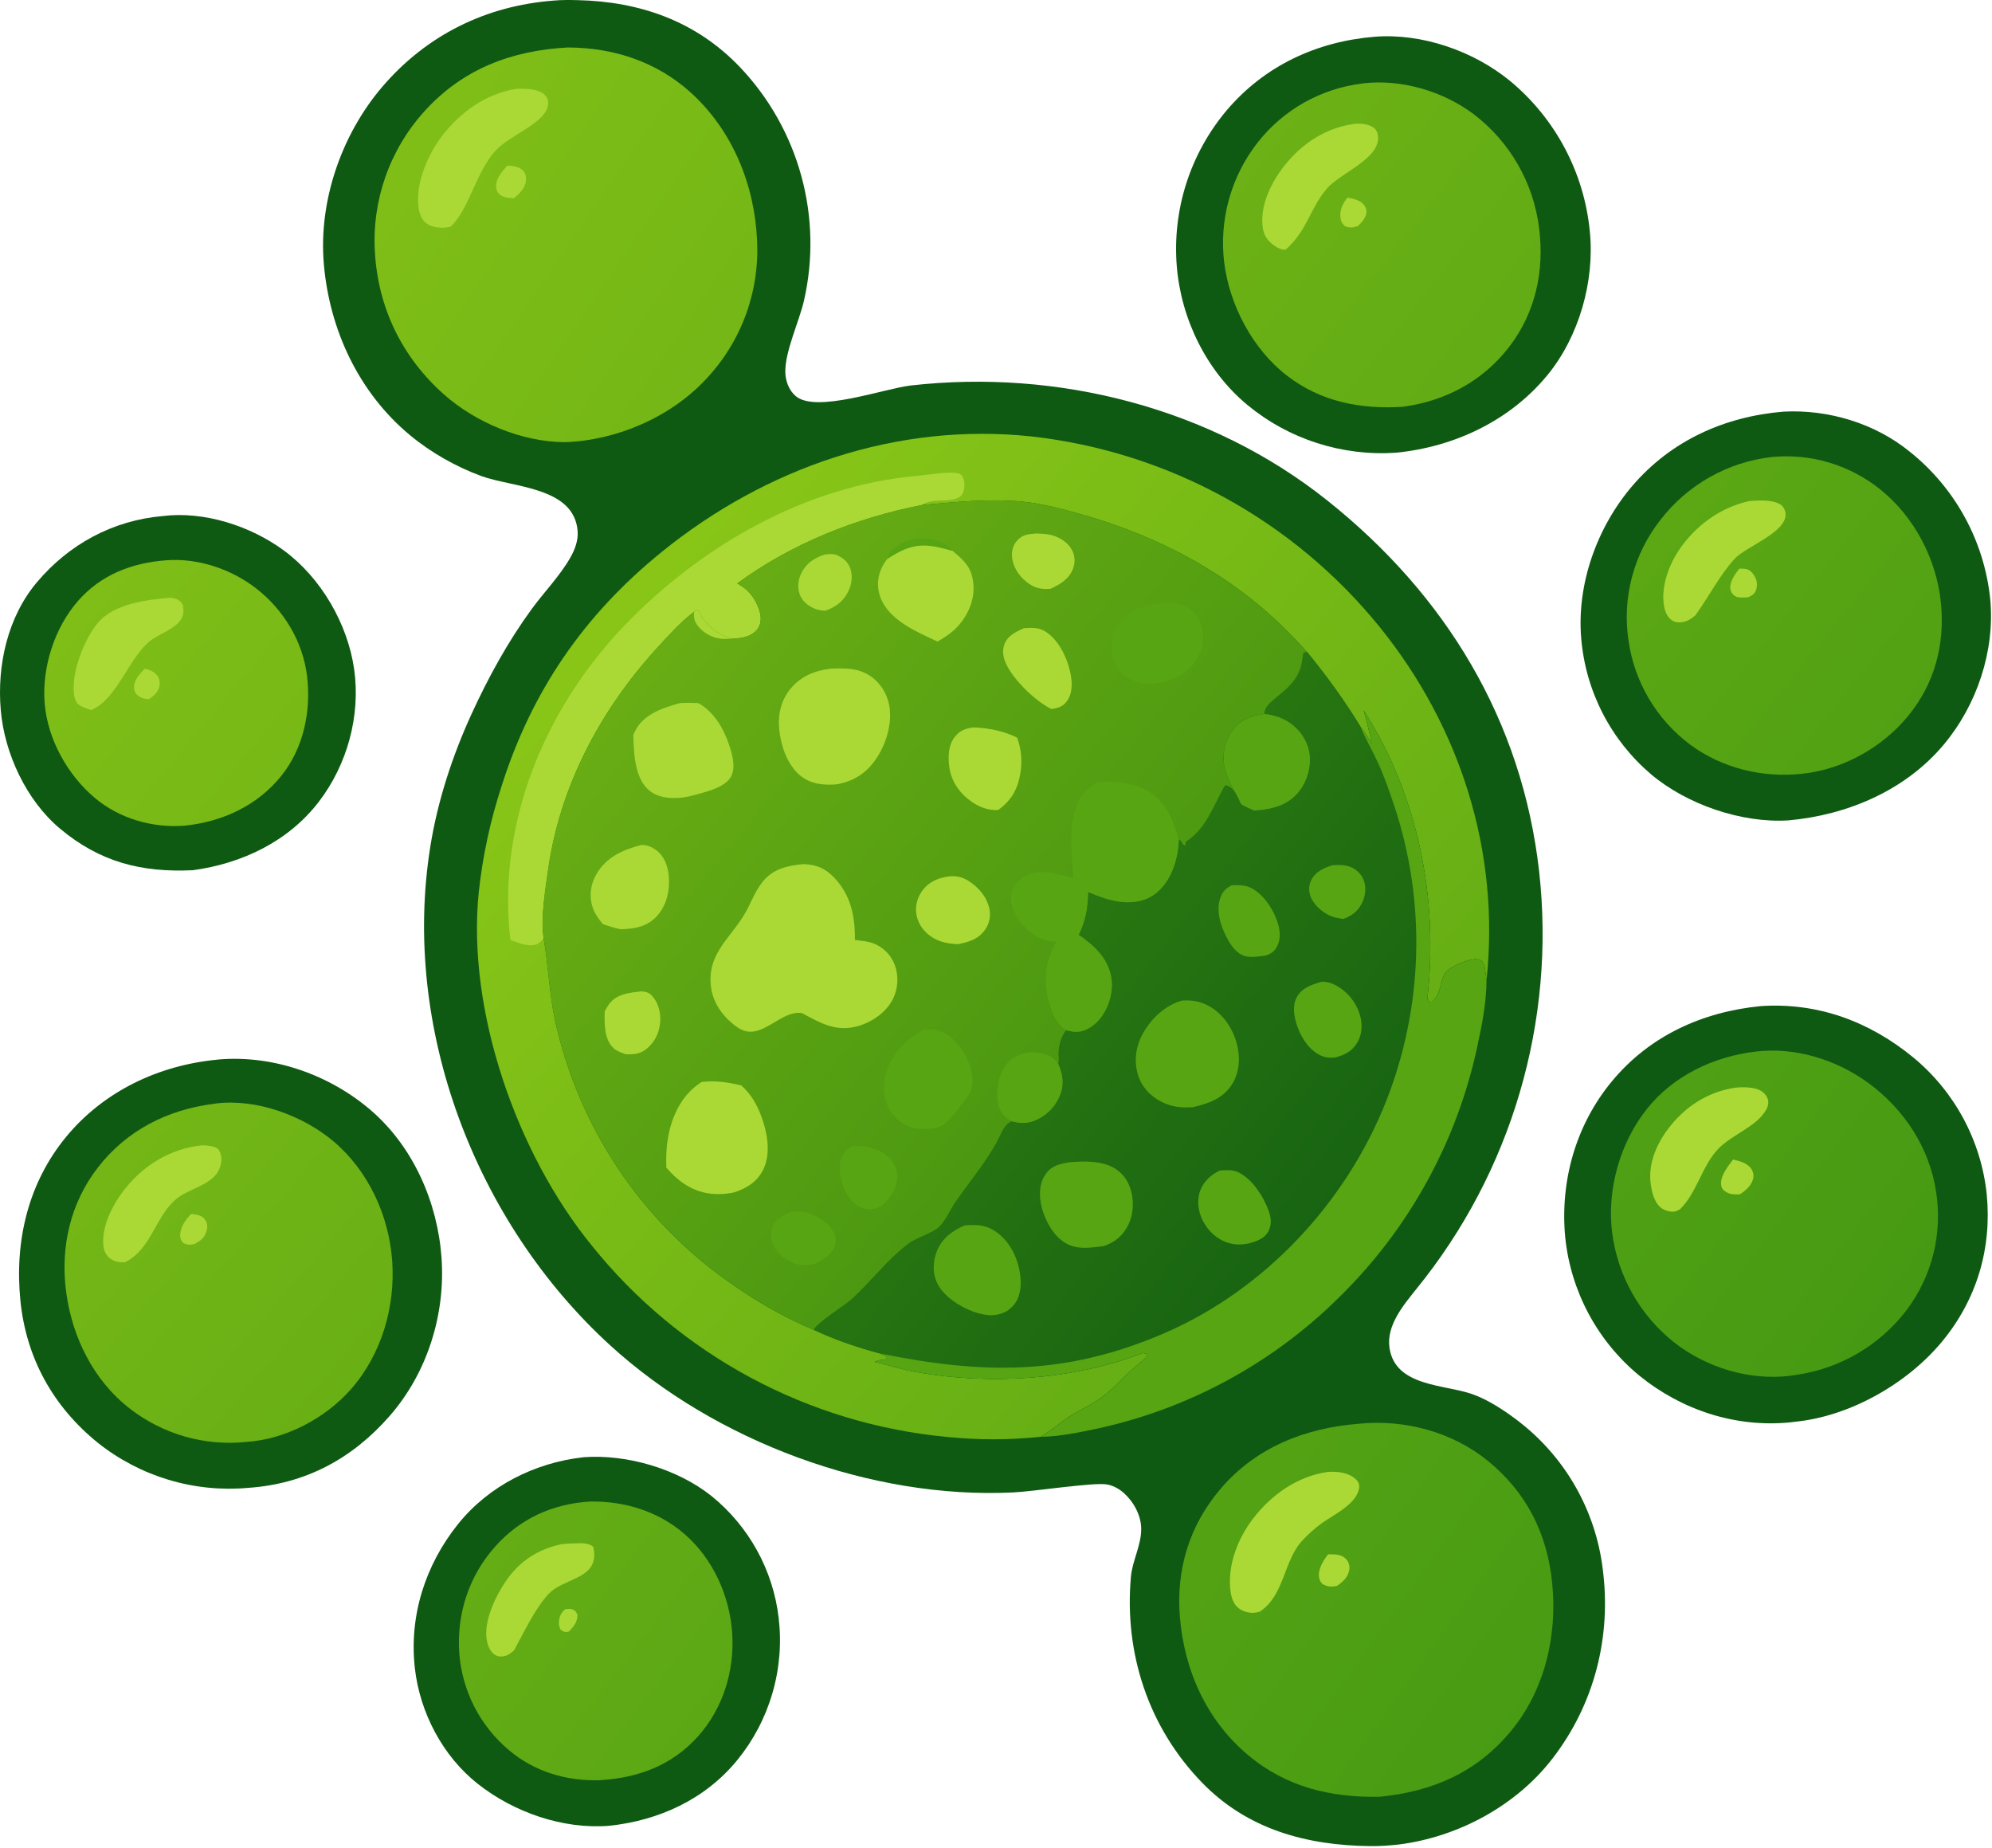
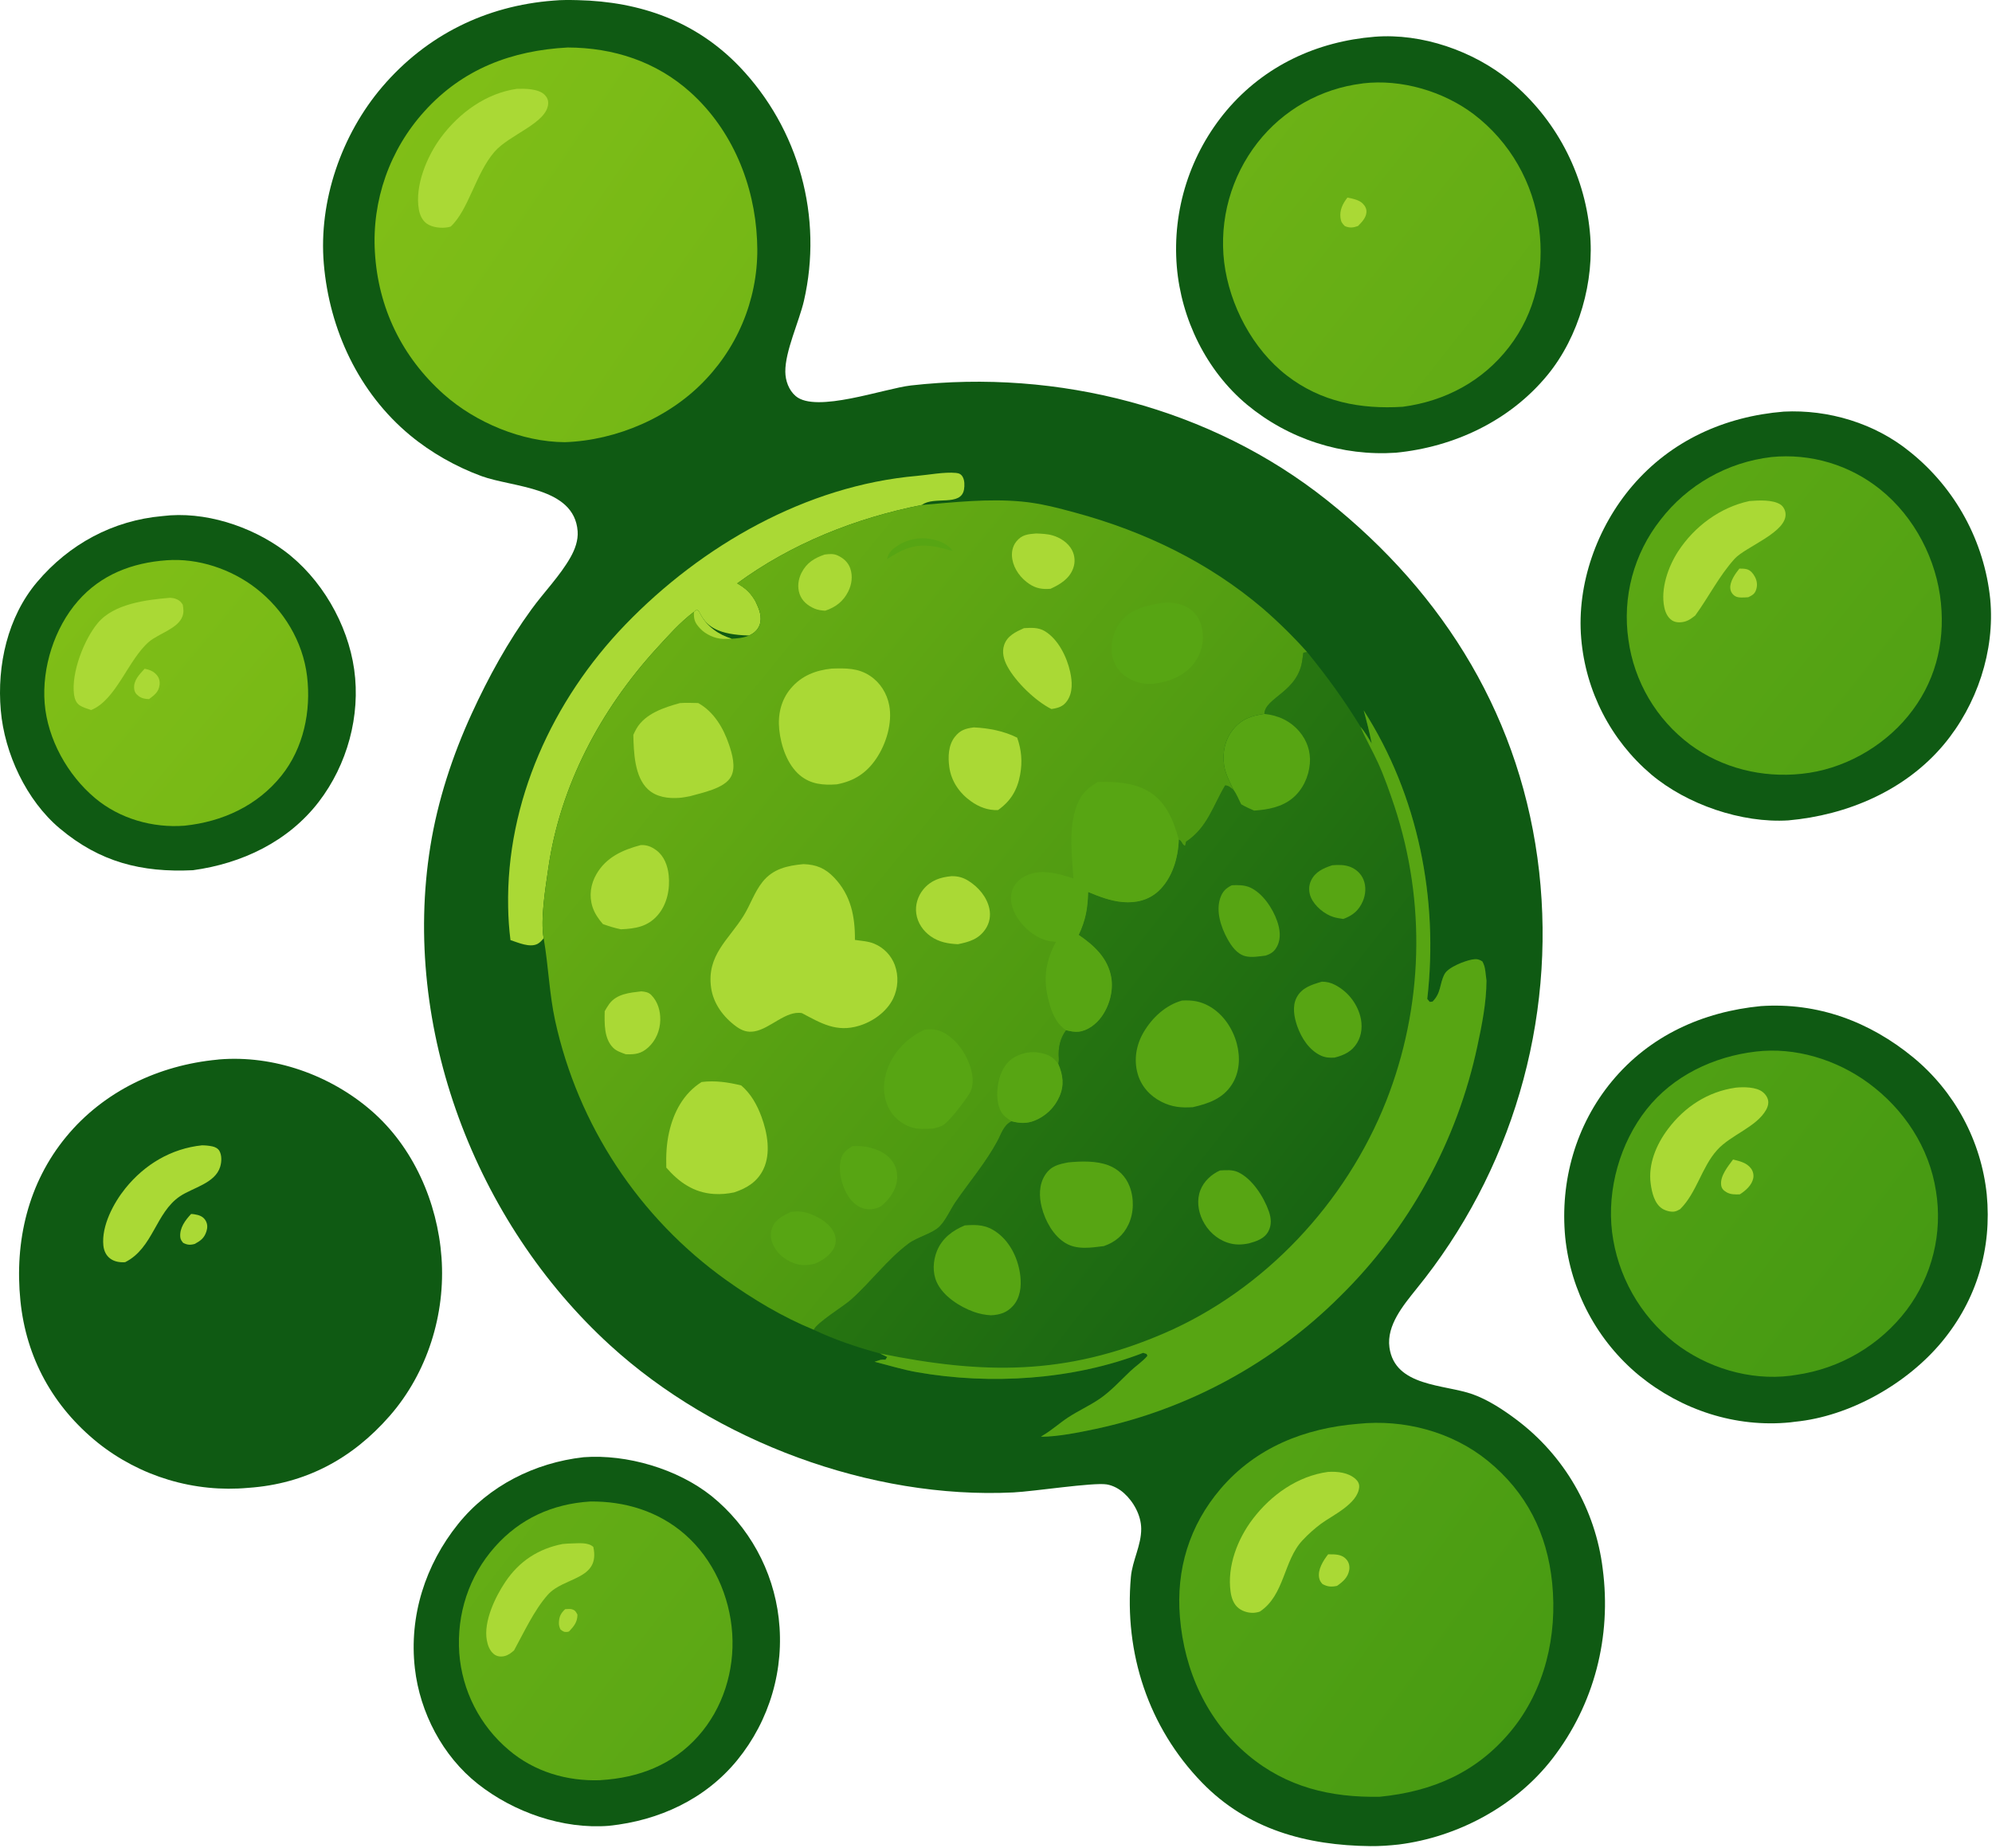
<svg xmlns="http://www.w3.org/2000/svg" width="744" height="690" viewBox="0 0 744 690" fill="none">
  <path d="M60.69 192.725C76.256 190.775 93.648 196.43 106.106 205.636C119.946 215.862 129.89 232.997 132.284 250.007C134.717 267.294 129.694 285.583 119.08 299.416C107.66 314.3 90.328 322.496 72.064 324.982C52.848 325.899 37.308 321.958 22.34 309.397C9.832 298.9 1.676 281.365 0.286 265.237C-1.16 248.466 2.805 230.448 13.818 217.403C25.812 203.196 42.162 194.357 60.69 192.725Z" fill="#0F5A13" />
  <path d="M62.272 209.226C74.034 208.376 86.317 212.523 95.578 219.671C105.911 227.645 113.133 239.533 114.691 252.572C116.241 265.539 113.394 279.342 105.133 289.657C96.108 300.927 83.077 306.87 68.94 308.355C57.014 309.273 44.672 305.755 35.472 298.027C25.238 289.432 17.758 276.036 16.682 262.635C15.615 249.328 20.312 234.521 29.113 224.447C37.752 214.559 49.415 210.138 62.272 209.226Z" fill="url(#paint0_linear_2_70)" />
  <path d="M54.028 249.736C55.824 250.098 57.325 250.661 58.555 252.1C59.465 253.164 59.769 254.465 59.591 255.836C59.25 258.455 57.653 259.573 55.684 261.074C54.28 261.03 53.002 260.846 51.828 259.989C50.803 259.24 50.243 258.457 50.111 257.175C49.796 254.116 52.132 251.773 54.028 249.736Z" fill="#AAD935" />
  <path d="M63.48 223.246C64.091 223.304 64.722 223.343 65.314 223.525C66.668 223.942 67.516 224.604 68.259 225.81C68.525 227.377 68.706 228.702 68.128 230.228C66.408 234.769 59.255 236.615 55.677 239.65C47.936 246.217 43.391 261.448 34.02 265.165L33.654 265.031C32.395 264.58 30.956 264.177 29.824 263.455C28.439 262.57 27.862 260.949 27.654 259.397C26.566 251.277 31.34 238.889 36.54 232.651C42.547 225.444 54.695 223.983 63.48 223.246Z" fill="#AAD935" />
  <path d="M217.877 544.21C217.921 544.204 217.966 544.196 218.011 544.193C234.154 542.998 253.047 548.557 265.742 558.683C266.606 559.382 267.453 560.102 268.283 560.844C269.112 561.584 269.923 562.344 270.716 563.124C271.509 563.904 272.282 564.702 273.036 565.52C273.79 566.337 274.524 567.172 275.237 568.026C275.951 568.878 276.644 569.748 277.315 570.634C277.986 571.52 278.636 572.423 279.264 573.341C279.892 574.258 280.497 575.19 281.08 576.138C281.663 577.084 282.222 578.045 282.759 579.02C283.295 579.994 283.807 580.98 284.296 581.979C284.785 582.978 285.249 583.988 285.688 585.01C286.128 586.031 286.543 587.062 286.933 588.104C287.322 589.145 287.687 590.195 288.026 591.255C288.365 592.314 288.678 593.381 288.965 594.455C289.252 595.529 289.514 596.61 289.749 597.697C289.984 598.783 290.192 599.875 290.374 600.973C290.557 602.069 290.712 603.17 290.841 604.275C290.978 605.448 291.085 606.624 291.164 607.803C291.242 608.981 291.291 610.161 291.31 611.343C291.329 612.523 291.319 613.704 291.279 614.885C291.24 616.065 291.171 617.244 291.072 618.422C290.973 619.599 290.845 620.773 290.688 621.944C290.531 623.114 290.344 624.28 290.128 625.442C289.913 626.603 289.668 627.758 289.395 628.908C289.122 630.057 288.82 631.199 288.489 632.333C288.159 633.467 287.801 634.592 287.414 635.708C287.027 636.824 286.613 637.93 286.171 639.026C285.729 640.121 285.26 641.205 284.764 642.277C284.268 643.349 283.746 644.408 283.197 645.454C282.648 646.5 282.074 647.531 281.473 648.549C280.872 649.566 280.247 650.568 279.596 651.554C278.945 652.54 278.271 653.509 277.572 654.461C276.873 655.413 276.15 656.348 275.405 657.264C263.456 671.923 246.156 679.882 227.567 681.828C227.531 681.834 227.496 681.842 227.46 681.845C210.266 683.208 191.939 676.825 178.462 666.189C165.325 655.82 156.828 639.555 154.948 623.009C152.729 603.488 158.846 584.399 171.088 569.153C182.584 554.837 199.771 546.249 217.877 544.21Z" fill="#0F5A13" />
  <path d="M220.418 560.736C233.35 560.577 245.872 564.364 255.727 572.943C266.391 582.226 272.572 596.062 273.486 610.074C274.387 623.887 270.03 637.988 260.768 648.373C251.172 659.13 238.592 663.907 224.443 664.784C224.324 664.795 224.206 664.811 224.087 664.815C211.678 665.246 199.486 661.613 189.985 653.5C189.322 652.94 188.673 652.364 188.038 651.772C187.404 651.18 186.785 650.572 186.18 649.95C185.575 649.327 184.987 648.69 184.414 648.038C183.841 647.386 183.285 646.72 182.746 646.04C182.207 645.36 181.684 644.667 181.179 643.962C180.674 643.256 180.186 642.538 179.717 641.809C179.247 641.079 178.796 640.337 178.363 639.585C177.93 638.833 177.517 638.07 177.122 637.297C176.727 636.524 176.352 635.742 175.996 634.951C175.64 634.159 175.304 633.359 174.988 632.551C174.672 631.743 174.376 630.927 174.1 630.105C173.825 629.281 173.57 628.452 173.335 627.617C173.101 626.781 172.888 625.94 172.695 625.094C172.502 624.248 172.331 623.397 172.18 622.543C172.029 621.688 171.9 620.83 171.793 619.969C171.685 619.107 171.599 618.244 171.534 617.379C170.532 602.761 175.073 588.687 184.831 577.682C194.22 567.091 206.393 561.614 220.418 560.736Z" fill="url(#paint1_linear_2_70)" />
  <path d="M211.089 600.94C211.812 600.912 212.895 600.774 213.58 600.974C214.87 601.352 215.083 601.907 215.675 602.982C215.658 605.775 214.396 607.277 212.546 609.256C212.338 609.315 212.137 609.409 211.923 609.432C210.647 609.573 210.274 609.238 209.317 608.522C208.926 607.61 208.708 606.899 208.751 605.909C208.851 603.658 209.464 602.475 211.089 600.94Z" fill="#AAD935" />
  <path d="M210.099 576.609C211.282 576.488 212.468 576.416 213.657 576.392C216.165 576.343 219.739 575.915 221.606 577.709C224.287 590.098 210.649 588.772 204.593 595.574C199.503 601.29 195.689 609.625 191.989 616.349C190.863 617.318 189.859 618.132 188.38 618.477C186.993 618.801 185.594 618.624 184.456 617.721C182.906 616.491 182.153 614.404 181.817 612.518C180.573 605.537 184.943 596.389 188.785 590.693C193.948 583.038 201.049 578.387 210.099 576.609Z" fill="#AAD935" />
  <path d="M666.202 153.72C682.939 152.859 700.306 158.09 713.341 168.727C713.864 169.145 714.383 169.571 714.896 170.003C715.409 170.434 715.916 170.872 716.418 171.316C716.92 171.76 717.417 172.211 717.908 172.667C718.399 173.123 718.884 173.586 719.363 174.055C719.842 174.523 720.316 174.998 720.784 175.478C721.251 175.958 721.713 176.445 722.168 176.937C722.624 177.428 723.074 177.925 723.517 178.429C723.96 178.931 724.397 179.44 724.828 179.954C725.258 180.467 725.682 180.986 726.1 181.511C726.518 182.035 726.929 182.564 727.334 183.099C727.739 183.633 728.136 184.173 728.527 184.717C728.918 185.261 729.303 185.811 729.681 186.365C730.058 186.919 730.429 187.477 730.793 188.04C731.156 188.603 731.513 189.171 731.863 189.743C732.212 190.315 732.555 190.891 732.89 191.471C733.226 192.051 733.554 192.636 733.875 193.225C734.196 193.813 734.509 194.406 734.815 195.002C735.122 195.598 735.421 196.199 735.712 196.803C736.003 197.406 736.286 198.013 736.563 198.625C736.839 199.235 737.108 199.849 737.369 200.467C737.63 201.084 737.883 201.705 738.128 202.329C738.374 202.953 738.612 203.579 738.842 204.209C739.072 204.839 739.294 205.471 739.508 206.107C739.723 206.741 739.929 207.379 740.127 208.02C740.326 208.66 740.516 209.302 740.699 209.948C740.882 210.592 741.056 211.239 741.223 211.889C741.389 212.538 741.547 213.189 741.698 213.843C741.848 214.496 741.99 215.151 742.124 215.809C742.259 216.465 742.385 217.124 742.502 217.784C742.62 218.444 742.73 219.105 742.831 219.768C742.932 220.43 743.025 221.094 743.11 221.759C743.195 222.424 743.271 223.09 743.34 223.757C745.159 243.05 738.371 263.294 725.967 278.092C711.578 295.259 689.86 304.418 667.942 306.372C650.459 307.463 630.048 300.441 616.683 289.183C615.754 288.393 614.844 287.582 613.955 286.749C613.066 285.915 612.197 285.06 611.349 284.184C610.502 283.308 609.676 282.411 608.872 281.495C608.068 280.578 607.287 279.642 606.529 278.688C605.771 277.733 605.037 276.76 604.326 275.77C603.616 274.779 602.93 273.772 602.269 272.748C601.608 271.723 600.972 270.683 600.361 269.628C599.751 268.572 599.167 267.503 598.609 266.42C598.051 265.336 597.52 264.239 597.015 263.129C596.51 262.019 596.033 260.897 595.584 259.765C595.134 258.631 594.712 257.488 594.319 256.334C593.925 255.18 593.56 254.018 593.223 252.846C592.886 251.674 592.578 250.495 592.299 249.309C592.02 248.122 591.77 246.929 591.549 245.73C591.328 244.531 591.137 243.328 590.975 242.12C590.813 240.911 590.681 239.699 590.578 238.485C588.829 218.128 596.471 196.886 609.666 181.455C624.166 164.499 644.198 155.521 666.202 153.72Z" fill="#0F5A13" />
  <path d="M661.52 170.698C661.558 170.691 661.595 170.682 661.634 170.679C662.537 170.589 663.442 170.522 664.349 170.477C665.256 170.432 666.163 170.409 667.071 170.408C667.979 170.406 668.886 170.427 669.793 170.471C670.7 170.513 671.606 170.578 672.509 170.665C673.413 170.752 674.314 170.861 675.212 170.992C676.111 171.122 677.005 171.275 677.896 171.449C678.787 171.623 679.674 171.818 680.555 172.036C681.436 172.253 682.312 172.492 683.182 172.752C684.052 173.011 684.915 173.292 685.771 173.594C686.628 173.896 687.476 174.218 688.317 174.561C689.158 174.903 689.989 175.267 690.812 175.651C691.635 176.034 692.448 176.437 693.251 176.86C694.055 177.282 694.848 177.724 695.629 178.186C696.411 178.647 697.181 179.127 697.94 179.627C698.699 180.125 699.445 180.642 700.178 181.177C700.911 181.712 701.631 182.265 702.338 182.835C715.084 193.09 723.329 209.001 724.93 225.224C726.463 240.742 722.557 255.348 712.614 267.45C702.888 279.287 688.162 287.426 672.9 288.98C658.22 290.541 643.234 286.906 631.283 278.093C630.504 277.511 629.739 276.91 628.99 276.291C628.241 275.671 627.507 275.033 626.79 274.377C626.072 273.721 625.371 273.047 624.687 272.357C624.003 271.665 623.336 270.958 622.687 270.234C622.038 269.51 621.407 268.77 620.794 268.016C620.182 267.26 619.589 266.49 619.014 265.706C618.44 264.921 617.886 264.123 617.351 263.311C616.816 262.498 616.302 261.673 615.808 260.836C615.314 259.998 614.841 259.148 614.39 258.288C613.938 257.426 613.508 256.555 613.1 255.673C612.691 254.79 612.305 253.898 611.941 252.997C611.577 252.095 611.235 251.184 610.916 250.266C610.597 249.348 610.301 248.422 610.028 247.489C609.755 246.555 609.505 245.616 609.278 244.67C609.052 243.724 608.849 242.774 608.67 241.819C608.491 240.863 608.335 239.903 608.203 238.94C608.059 237.957 607.94 236.971 607.846 235.983C607.753 234.994 607.684 234.004 607.641 233.012C607.597 232.02 607.579 231.027 607.586 230.035C607.593 229.041 607.625 228.049 607.682 227.058C607.739 226.066 607.822 225.077 607.929 224.09C608.037 223.103 608.17 222.119 608.327 221.139C608.485 220.158 608.667 219.182 608.874 218.211C609.081 217.24 609.313 216.275 609.569 215.316C609.825 214.356 610.105 213.403 610.41 212.459C610.715 211.513 611.043 210.576 611.395 209.648C611.747 208.719 612.122 207.8 612.521 206.891C612.92 205.981 613.341 205.083 613.786 204.195C614.231 203.307 614.697 202.431 615.186 201.567C615.675 200.702 616.186 199.851 616.718 199.013C617.25 198.174 617.803 197.35 618.377 196.54C618.951 195.729 619.545 194.934 620.16 194.154C620.781 193.347 621.421 192.557 622.081 191.783C622.741 191.008 623.42 190.25 624.118 189.51C624.815 188.769 625.531 188.046 626.265 187.341C626.999 186.636 627.75 185.95 628.518 185.283C629.286 184.615 630.07 183.967 630.871 183.339C631.672 182.711 632.487 182.103 633.318 181.515C634.149 180.927 634.993 180.361 635.852 179.816C636.711 179.27 637.583 178.746 638.468 178.244C639.353 177.742 640.251 177.262 641.16 176.805C642.069 176.348 642.989 175.914 643.92 175.503C644.851 175.091 645.791 174.703 646.741 174.339C647.691 173.974 648.65 173.633 649.617 173.317C650.584 173.001 651.558 172.709 652.54 172.441C653.521 172.173 654.509 171.929 655.503 171.711C656.497 171.492 657.496 171.298 658.499 171.129C659.502 170.96 660.509 170.816 661.52 170.698Z" fill="url(#paint2_linear_2_70)" />
  <path d="M649.651 212.343C650.59 212.351 651.588 212.33 652.498 212.602C653.853 213.006 654.716 214.104 655.382 215.29C656.225 216.79 656.452 218.421 655.953 220.081C655.434 221.807 654.504 222.292 652.956 223.04C651.51 223.103 649.278 223.407 648.015 222.597C646.986 221.938 646.374 220.923 646.255 219.708C646.009 217.209 648.167 214.171 649.651 212.343Z" fill="#AAD935" />
  <path d="M653.396 187.112C656.799 186.845 662.03 186.524 664.979 188.409C666.003 189.064 666.683 190.317 666.857 191.525C667.885 198.647 651.999 204.121 647.862 208.688C642.105 215.044 638.178 222.969 633.139 229.886C632.064 230.708 630.987 231.565 629.689 232C628.092 232.536 626.006 232.654 624.539 231.713C622.843 230.624 622.001 228.695 621.602 226.792C620.162 219.923 623.023 211.666 626.761 205.925C632.843 196.582 642.466 189.46 653.396 187.112Z" fill="#AAD935" />
  <path d="M513.43 13.725C531.059 12.327 550.247 19.012 563.859 30.106C564.386 30.54 564.907 30.981 565.422 31.429C565.938 31.876 566.448 32.33 566.953 32.79C567.458 33.249 567.957 33.715 568.45 34.188C568.943 34.66 569.43 35.138 569.911 35.622C570.393 36.106 570.869 36.596 571.338 37.092C571.807 37.587 572.27 38.088 572.727 38.596C573.184 39.103 573.635 39.616 574.08 40.134C574.524 40.652 574.962 41.175 575.394 41.705C575.825 42.233 576.25 42.767 576.669 43.307C577.088 43.847 577.499 44.391 577.904 44.941C578.309 45.49 578.708 46.044 579.099 46.604C579.491 47.163 579.876 47.727 580.253 48.296C580.631 48.864 581.002 49.438 581.365 50.016C581.728 50.594 582.085 51.176 582.434 51.763C582.783 52.349 583.125 52.94 583.46 53.535C583.795 54.13 584.122 54.729 584.443 55.332C584.763 55.935 585.075 56.542 585.38 57.153C585.685 57.763 585.983 58.378 586.273 58.996C586.563 59.614 586.846 60.235 587.121 60.86C587.396 61.485 587.663 62.113 587.922 62.745C588.181 63.376 588.433 64.011 588.677 64.649C588.92 65.286 589.156 65.927 589.384 66.571C589.613 67.214 589.833 67.86 590.045 68.509C590.257 69.158 590.461 69.81 590.657 70.464C590.854 71.117 591.042 71.773 591.222 72.432C591.402 73.09 591.574 73.751 591.738 74.414C591.902 75.076 592.058 75.741 592.205 76.408C592.352 77.074 592.492 77.743 592.623 78.413C592.754 79.083 592.876 79.754 592.991 80.428C593.106 81.1 593.212 81.775 593.31 82.451C593.409 83.126 593.499 83.803 593.58 84.481C593.661 85.159 593.734 85.837 593.799 86.517C595.647 104.967 589.76 125.723 577.962 140.08C563.923 157.166 543.11 166.941 521.339 169.068C520.096 169.151 518.852 169.205 517.607 169.23C516.361 169.254 515.116 169.249 513.871 169.215C512.626 169.181 511.382 169.117 510.14 169.023C508.897 168.929 507.658 168.807 506.422 168.655C505.185 168.503 503.953 168.321 502.726 168.111C501.498 167.9 500.276 167.661 499.059 167.393C497.843 167.124 496.634 166.827 495.431 166.502C494.229 166.176 493.035 165.821 491.849 165.439C490.664 165.057 489.488 164.647 488.322 164.209C487.156 163.771 486.001 163.305 484.857 162.813C483.713 162.319 482.581 161.8 481.462 161.254C480.342 160.707 479.236 160.134 478.144 159.536C477.051 158.937 475.974 158.313 474.911 157.663C473.848 157.013 472.802 156.338 471.771 155.639C470.74 154.939 469.727 154.215 468.73 153.468C467.734 152.72 466.756 151.95 465.796 151.156C450.593 138.506 441.164 119.176 439.529 99.536C439.422 98.229 439.346 96.921 439.302 95.611C439.259 94.301 439.247 92.99 439.268 91.68C439.289 90.369 439.341 89.06 439.426 87.752C439.511 86.443 439.628 85.138 439.777 83.836C439.926 82.533 440.106 81.235 440.318 79.942C440.531 78.648 440.775 77.36 441.05 76.079C441.325 74.797 441.632 73.523 441.97 72.257C442.308 70.99 442.677 69.732 443.076 68.484C443.475 67.235 443.905 65.997 444.365 64.77C444.825 63.542 445.315 62.327 445.835 61.124C446.354 59.92 446.903 58.73 447.481 57.554C448.059 56.377 448.665 55.215 449.3 54.068C449.935 52.921 450.598 51.79 451.288 50.676C451.978 49.562 452.695 48.465 453.439 47.386C454.183 46.306 454.953 45.246 455.749 44.204C456.545 43.162 457.366 42.141 458.212 41.14C472.358 24.499 491.854 15.482 513.43 13.725Z" fill="#0F5A13" />
  <path d="M508.671 31.205C508.795 31.181 508.917 31.15 509.041 31.135C523.328 29.434 539.071 34.065 550.493 42.702C551.324 43.336 552.138 43.991 552.936 44.667C553.734 45.342 554.515 46.036 555.278 46.75C556.042 47.464 556.788 48.196 557.515 48.947C558.242 49.698 558.95 50.467 559.639 51.253C560.328 52.039 560.998 52.841 561.647 53.661C562.296 54.479 562.925 55.314 563.533 56.165C564.14 57.015 564.727 57.88 565.292 58.76C565.857 59.639 566.399 60.532 566.92 61.439C567.441 62.345 567.939 63.263 568.414 64.195C568.889 65.125 569.341 66.068 569.769 67.022C570.198 67.975 570.602 68.938 570.983 69.912C571.363 70.886 571.719 71.868 572.051 72.86C572.383 73.85 572.69 74.849 572.972 75.856C573.255 76.862 573.512 77.875 573.743 78.895C573.976 79.914 574.182 80.938 574.363 81.968C574.544 82.997 574.7 84.03 574.83 85.068C576.902 101.051 573.518 116.792 563.585 129.647C553.754 142.368 539.747 149.811 523.935 151.911C508.162 152.893 493.391 150.097 480.639 140.251C467.828 130.36 459.199 113.921 457.222 97.956C457.105 96.971 457.011 95.984 456.942 94.995C456.872 94.006 456.827 93.016 456.806 92.025C456.785 91.033 456.788 90.042 456.816 89.051C456.843 88.059 456.895 87.069 456.97 86.081C457.046 85.092 457.146 84.106 457.27 83.123C457.394 82.139 457.542 81.158 457.714 80.182C457.885 79.205 458.081 78.233 458.3 77.267C458.519 76.299 458.762 75.338 459.029 74.384C459.295 73.428 459.584 72.48 459.897 71.54C460.21 70.598 460.545 69.665 460.904 68.741C461.262 67.816 461.642 66.901 462.045 65.995C462.448 65.089 462.873 64.193 463.32 63.308C463.767 62.423 464.235 61.549 464.724 60.687C465.213 59.824 465.723 58.974 466.254 58.137C466.785 57.299 467.336 56.475 467.907 55.665C468.478 54.855 469.069 54.059 469.679 53.277C470.269 52.522 470.877 51.782 471.503 51.057C472.129 50.331 472.773 49.622 473.434 48.929C474.095 48.235 474.772 47.558 475.466 46.898C476.16 46.238 476.87 45.595 477.596 44.969C478.321 44.343 479.062 43.736 479.818 43.147C480.573 42.558 481.343 41.988 482.126 41.437C482.91 40.885 483.707 40.353 484.516 39.841C485.325 39.329 486.147 38.837 486.981 38.365C487.814 37.893 488.659 37.441 489.515 37.011C490.371 36.58 491.237 36.171 492.113 35.783C492.989 35.395 493.874 35.029 494.768 34.685C495.662 34.34 496.564 34.017 497.473 33.717C498.383 33.417 499.3 33.139 500.223 32.884C501.146 32.628 502.076 32.396 503.011 32.186C503.946 31.976 504.885 31.79 505.829 31.626C506.773 31.462 507.72 31.322 508.671 31.205Z" fill="url(#paint3_linear_2_70)" />
  <path d="M503.271 73.783C505.081 74.138 507.62 74.639 508.962 76.002C509.845 76.899 510.455 77.959 510.357 79.262C510.196 81.393 508.615 82.969 507.211 84.404C505.393 85.051 504.074 85.213 502.274 84.426C501.245 83.416 500.836 82.784 500.657 81.322C500.299 78.413 501.54 75.983 503.271 73.783Z" fill="#AAD935" />
-   <path d="M506.357 46.205C508.52 46.049 511.981 46.447 513.574 48.13C514.488 49.096 514.798 50.803 514.698 52.091C514.1 59.788 500.365 64.857 495.594 70.413C489.147 77.918 488.346 86.103 480.11 93.27C478.152 93.223 476.656 92.296 475.147 91.113C472.848 89.311 471.818 87.11 471.531 84.226C470.749 76.395 474.891 68.007 479.622 62.01C486.415 53.397 495.403 47.544 506.357 46.205Z" fill="#AAD935" />
  <path d="M657.683 375.725C678.939 374.318 698.232 381.468 714.586 394.892C715.543 395.68 716.48 396.492 717.397 397.327C718.314 398.161 719.21 399.017 720.086 399.895C720.961 400.773 721.815 401.671 722.647 402.591C723.479 403.51 724.288 404.449 725.075 405.408C725.861 406.366 726.624 407.343 727.363 408.339C728.102 409.335 728.816 410.348 729.506 411.378C730.195 412.408 730.859 413.455 731.498 414.518C732.137 415.58 732.75 416.658 733.337 417.75C733.924 418.842 734.483 419.948 735.016 421.068C735.549 422.187 736.054 423.319 736.532 424.464C737.01 425.608 737.46 426.763 737.882 427.929C738.303 429.095 738.697 430.27 739.062 431.455C739.427 432.64 739.762 433.833 740.069 435.035C740.376 436.236 740.653 437.444 740.901 438.659C741.15 439.873 741.368 441.093 741.557 442.319C741.746 443.544 741.905 444.773 742.034 446.007C743.983 466.272 738.322 485.342 725.296 501.073C712.285 516.786 690.827 528.97 670.431 530.951C669.839 531.042 669.245 531.118 668.65 531.18C648.232 533.217 628.093 526.599 612.236 513.696C611.271 512.899 610.325 512.08 609.4 511.238C608.474 510.395 607.569 509.53 606.686 508.644C605.803 507.757 604.941 506.85 604.102 505.922C603.263 504.993 602.447 504.045 601.654 503.077C600.861 502.109 600.092 501.122 599.347 500.116C598.602 499.11 597.882 498.087 597.187 497.047C596.492 496.006 595.822 494.949 595.178 493.876C594.535 492.802 593.918 491.714 593.327 490.611C592.736 489.507 592.173 488.39 591.636 487.26C591.1 486.129 590.592 484.986 590.111 483.83C589.63 482.674 589.178 481.508 588.754 480.331C588.33 479.153 587.935 477.965 587.569 476.769C587.203 475.572 586.866 474.367 586.559 473.154C586.251 471.94 585.973 470.72 585.725 469.494C585.477 468.267 585.259 467.035 585.071 465.798C584.883 464.56 584.725 463.319 584.598 462.075C582.617 441.098 588.53 420.124 602.03 403.816C616.174 386.731 635.934 377.839 657.683 375.725Z" fill="#0F5A13" />
  <path d="M655.748 392.713C670.454 390.933 685.885 395.721 697.73 404.377C711.081 414.134 720.603 428.488 723.096 444.93C723.25 445.892 723.38 446.858 723.486 447.828C723.592 448.797 723.674 449.768 723.731 450.742C723.788 451.715 723.821 452.689 723.829 453.664C723.838 454.639 723.822 455.614 723.781 456.588C723.74 457.562 723.675 458.534 723.586 459.506C723.497 460.476 723.383 461.444 723.246 462.41C723.108 463.375 722.946 464.336 722.76 465.294C722.574 466.25 722.364 467.202 722.13 468.149C721.896 469.095 721.639 470.035 721.358 470.969C721.077 471.903 720.773 472.829 720.446 473.748C720.118 474.666 719.768 475.575 719.395 476.476C719.022 477.377 718.626 478.268 718.209 479.149C717.791 480.03 717.351 480.9 716.89 481.759C716.429 482.618 715.946 483.465 715.443 484.3C714.939 485.134 714.415 485.956 713.87 486.765C713.325 487.573 712.76 488.368 712.175 489.148C711.555 489.964 710.915 490.766 710.256 491.552C709.597 492.338 708.919 493.107 708.222 493.859C707.525 494.611 706.811 495.347 706.079 496.065C705.346 496.783 704.597 497.482 703.83 498.163C703.063 498.844 702.28 499.506 701.481 500.15C700.682 500.792 699.868 501.415 699.038 502.019C698.209 502.622 697.365 503.205 696.507 503.767C695.65 504.329 694.779 504.869 693.894 505.389C693.01 505.909 692.114 506.407 691.205 506.883C690.296 507.358 689.377 507.811 688.446 508.243C687.515 508.673 686.575 509.081 685.625 509.467C684.674 509.851 683.715 510.213 682.746 510.552C681.778 510.89 680.802 511.204 679.819 511.495C678.835 511.785 677.845 512.052 676.849 512.294C675.852 512.536 674.85 512.754 673.843 512.948C672.836 513.141 671.824 513.31 670.809 513.454C670.103 513.587 669.393 513.695 668.68 513.779C653.467 515.662 637.405 510.766 625.394 501.408C624.597 500.78 623.816 500.133 623.051 499.467C622.286 498.801 621.537 498.116 620.805 497.414C620.073 496.711 619.359 495.991 618.662 495.254C617.965 494.516 617.286 493.762 616.626 492.992C615.966 492.221 615.325 491.435 614.704 490.634C614.082 489.832 613.48 489.015 612.899 488.184C612.317 487.353 611.756 486.508 611.215 485.65C610.674 484.791 610.155 483.92 609.657 483.036C609.159 482.152 608.683 481.256 608.228 480.35C607.773 479.442 607.341 478.525 606.932 477.597C606.522 476.669 606.135 475.731 605.772 474.784C605.408 473.836 605.067 472.881 604.75 471.918C604.433 470.954 604.139 469.983 603.869 469.005C603.599 468.027 603.353 467.043 603.131 466.053C602.91 465.063 602.712 464.068 602.539 463.069C602.366 462.069 602.217 461.065 602.092 460.059C600.178 444.163 605.057 426.836 614.999 414.264C624.939 401.694 640.07 394.56 655.748 392.713Z" fill="url(#paint4_linear_2_70)" />
  <path d="M647.285 433.018C649.762 433.633 652.325 434.187 653.953 436.309C654.747 437.345 655.088 438.755 654.823 440.033C654.276 442.67 651.975 444.634 649.838 446.022C648.134 446.104 646.326 446.126 644.804 445.217C643.707 444.562 643.008 443.879 642.839 442.555C642.409 439.18 645.381 435.574 647.285 433.018Z" fill="#AAD935" />
  <path d="M648.252 406.186C651.187 405.882 655.978 405.882 658.389 407.841C659.533 408.771 660.436 410.119 660.45 411.64C660.459 412.625 660.117 413.62 659.637 414.47C655.966 420.959 646.451 423.796 641.333 429.485C635.516 435.951 633.717 445.437 627.515 451.57C626.818 451.956 626.112 452.353 625.307 452.466C623.891 452.664 621.968 452.107 620.777 451.325C617.9 449.435 616.98 445.324 616.536 442.15C615.506 434.77 618.6 427.475 622.952 421.663C629.2 413.321 637.895 407.659 648.252 406.186Z" fill="#AAD935" />
  <path d="M81.175 395.724C81.403 395.697 81.629 395.66 81.858 395.642C102.217 393.97 123.234 401.429 138.611 414.712C154.407 428.356 163.406 449.02 164.901 469.6C166.442 490.813 159.614 512.657 145.594 528.722C131.591 544.765 114.123 554.154 92.792 555.63C91.543 555.744 90.291 555.828 89.038 555.883C87.785 555.937 86.532 555.962 85.277 555.957C84.022 555.951 82.769 555.916 81.516 555.851C80.263 555.785 79.013 555.69 77.765 555.566C76.517 555.44 75.273 555.285 74.032 555.101C72.791 554.917 71.555 554.703 70.325 554.46C69.094 554.216 67.87 553.943 66.652 553.641C65.435 553.339 64.225 553.008 63.024 552.649C61.822 552.289 60.629 551.9 59.446 551.484C58.263 551.067 57.091 550.622 55.929 550.15C54.767 549.677 53.617 549.177 52.479 548.649C51.341 548.121 50.216 547.567 49.104 546.986C47.993 546.404 46.896 545.796 45.813 545.163C44.731 544.529 43.664 543.869 42.613 543.185C41.562 542.5 40.528 541.79 39.511 541.056C38.494 540.322 37.495 539.564 36.514 538.782C19.804 525.275 9.759 507.127 7.614 485.682C5.403 463.584 10.448 441.813 24.745 424.494C38.821 407.442 59.361 397.789 81.175 395.724Z" fill="#0F5A13" />
-   <path d="M79.973 412.203C80.215 412.163 80.455 412.113 80.699 412.083C95.822 410.24 113.206 416.615 124.663 426.328C137.651 437.339 145.284 454.059 146.485 470.927C147.702 488.026 142.471 505.865 131.06 518.82C121.449 529.732 106.535 537.558 91.941 538.488C90.986 538.586 90.03 538.662 89.071 538.715C88.112 538.768 87.153 538.798 86.193 538.806C85.233 538.813 84.273 538.798 83.314 538.76C82.355 538.722 81.397 538.661 80.44 538.578C79.484 538.494 78.53 538.388 77.579 538.26C76.628 538.13 75.68 537.979 74.735 537.806C73.791 537.632 72.852 537.435 71.917 537.217C70.982 536.999 70.052 536.758 69.129 536.496C68.206 536.233 67.289 535.949 66.379 535.643C65.469 535.337 64.567 535.009 63.672 534.66C62.778 534.311 61.893 533.941 61.016 533.551C60.139 533.159 59.271 532.748 58.414 532.316C57.557 531.884 56.71 531.431 55.875 530.959C55.039 530.487 54.215 529.995 53.402 529.484C52.589 528.972 51.789 528.442 51.002 527.893C50.215 527.343 49.442 526.775 48.681 526.189C34.893 515.585 26.897 499.292 24.68 482.255C22.537 465.78 26.237 449.38 36.472 436.116C47.295 422.09 62.593 414.383 79.973 412.203Z" fill="url(#paint5_linear_2_70)" />
  <path d="M71.372 453.362C71.961 453.387 71.938 453.373 72.62 453.476C74.339 453.737 75.926 454.269 76.831 455.884C77.545 457.16 77.54 458.507 77.101 459.863C76.298 462.341 74.99 463.304 72.769 464.533C71.072 465.014 69.973 464.958 68.399 464.137C67.851 463.441 67.417 462.91 67.332 461.985C67.016 458.567 69.203 455.697 71.372 453.362Z" fill="#AAD935" />
  <path d="M75.473 427.716C76.75 427.726 78.014 427.856 79.266 428.106C80.325 428.327 81.426 428.864 81.967 429.843C82.908 431.544 82.784 433.966 82.219 435.784C80.316 441.902 72.053 443.512 67.245 446.731C58.086 452.863 57.202 466.151 46.736 471.365C44.788 471.499 42.768 471.203 41.164 470.012C39.596 468.847 38.808 467.065 38.61 465.157C37.852 457.848 42.388 449.287 46.83 443.782C54.055 434.828 63.981 428.905 75.473 427.716Z" fill="#AAD935" />
  <path d="M206.721 0.227C209.717 -0.066 212.81 -0.016 215.816 0.054C239.137 0.597 259.951 7.918 276.294 24.99C276.972 25.701 277.639 26.423 278.294 27.156C278.949 27.888 279.593 28.63 280.226 29.382C280.859 30.134 281.479 30.895 282.088 31.667C282.697 32.437 283.294 33.218 283.879 34.008C284.464 34.797 285.037 35.595 285.598 36.403C286.158 37.209 286.706 38.025 287.241 38.849C287.776 39.673 288.299 40.506 288.809 41.346C289.318 42.186 289.815 43.033 290.299 43.889C290.782 44.744 291.253 45.607 291.71 46.477C292.167 47.347 292.61 48.224 293.04 49.108C293.47 49.991 293.886 50.881 294.289 51.778C294.692 52.674 295.08 53.576 295.455 54.485C295.83 55.393 296.19 56.307 296.537 57.227C296.883 58.146 297.215 59.071 297.534 60.001C297.852 60.931 298.156 61.865 298.445 62.804C298.734 63.743 299.009 64.686 299.269 65.634C299.529 66.582 299.775 67.533 300.006 68.488C300.237 69.443 300.453 70.402 300.654 71.364C300.855 72.326 301.042 73.29 301.213 74.258C301.385 75.225 301.542 76.195 301.684 77.168C301.825 78.14 301.952 79.115 302.064 80.091C302.175 81.067 302.272 82.044 302.354 83.024C302.435 84.003 302.502 84.983 302.553 85.965C302.604 86.946 302.641 87.928 302.662 88.911C302.683 89.893 302.689 90.876 302.68 91.859C302.671 92.841 302.646 93.823 302.607 94.805C302.568 95.787 302.513 96.768 302.444 97.749C302.374 98.729 302.289 99.707 302.189 100.685C302.09 101.663 301.975 102.639 301.845 103.613C301.715 104.587 301.57 105.558 301.41 106.528C301.251 107.498 301.076 108.465 300.886 109.429C300.697 110.393 300.492 111.354 300.273 112.312C298.475 120.068 293.214 131.179 293.31 138.856C293.352 142.197 294.599 145.698 297.186 147.915C304.756 154.402 330.283 145.075 340.228 143.95C395.035 137.753 452.168 152.218 495.654 186.832C539.961 222.098 568.53 269 574.876 325.583C575.067 327.308 575.237 329.035 575.385 330.765C575.534 332.495 575.661 334.226 575.766 335.959C575.872 337.691 575.956 339.425 576.018 341.16C576.081 342.894 576.122 344.63 576.142 346.366C576.161 348.102 576.159 349.838 576.136 351.574C576.112 353.309 576.067 355.044 576.001 356.779C575.934 358.513 575.846 360.247 575.737 361.98C575.628 363.712 575.497 365.443 575.344 367.173C575.192 368.901 575.018 370.628 574.823 372.354C574.628 374.078 574.411 375.801 574.174 377.521C573.936 379.24 573.677 380.956 573.396 382.67C573.116 384.382 572.815 386.092 572.492 387.798C572.169 389.504 571.826 391.205 571.461 392.902C571.096 394.599 570.71 396.291 570.303 397.979C569.896 399.667 569.469 401.349 569.02 403.026C568.571 404.703 568.102 406.374 567.612 408.04C567.123 409.705 566.612 411.364 566.081 413.017C565.55 414.669 564.998 416.315 564.427 417.955C563.855 419.593 563.263 421.225 562.651 422.85C562.038 424.474 561.406 426.09 560.754 427.699C560.101 429.307 559.429 430.908 558.737 432.501C558.045 434.093 557.334 435.676 556.603 437.25C555.872 438.824 555.121 440.39 554.351 441.946C553.581 443.501 552.792 445.047 551.983 446.584C551.175 448.12 550.348 449.646 549.501 451.162C548.655 452.678 547.79 454.183 546.907 455.677C546.024 457.171 545.122 458.655 544.202 460.127C543.282 461.599 542.344 463.059 541.387 464.508C540.43 465.956 539.456 467.393 538.464 468.818C537.472 470.242 536.463 471.654 535.436 473.054C534.409 474.453 533.365 475.84 532.303 477.214C531.242 478.587 530.164 479.947 529.069 481.295C524.226 487.364 517.8 494.899 518.951 503.221C520.982 517.906 539.482 516.952 549.938 520.652C555.708 522.693 561.563 526.529 566.426 530.205C566.976 530.618 567.52 531.038 568.059 531.465C568.598 531.891 569.132 532.325 569.661 532.765C570.189 533.205 570.712 533.651 571.229 534.105C571.746 534.558 572.258 535.018 572.763 535.484C573.268 535.95 573.768 536.422 574.262 536.901C574.755 537.379 575.243 537.864 575.725 538.356C576.206 538.846 576.681 539.343 577.15 539.846C577.619 540.349 578.082 540.858 578.538 541.372C578.995 541.886 579.444 542.407 579.887 542.933C580.33 543.458 580.767 543.989 581.197 544.527C581.626 545.063 582.049 545.605 582.466 546.153C582.882 546.7 583.291 547.252 583.694 547.81C584.096 548.368 584.491 548.93 584.879 549.498C585.268 550.066 585.649 550.638 586.022 551.215C586.396 551.792 586.763 552.374 587.122 552.961C587.481 553.547 587.832 554.137 588.177 554.733C588.521 555.328 588.858 555.927 589.187 556.531C589.516 557.135 589.838 557.743 590.152 558.355C590.466 558.966 590.772 559.581 591.071 560.201C591.37 560.821 591.66 561.444 591.943 562.071C592.226 562.697 592.501 563.327 592.768 563.961C593.035 564.595 593.294 565.232 593.545 565.872C593.796 566.512 594.039 567.155 594.274 567.802C594.509 568.448 594.735 569.097 594.954 569.749C595.173 570.401 595.383 571.055 595.585 571.713C595.787 572.37 595.981 573.03 596.167 573.692C596.352 574.354 596.529 575.018 596.698 575.685C596.867 576.351 597.028 577.02 597.18 577.691C597.332 578.361 597.475 579.034 597.61 579.708C597.745 580.382 597.872 581.058 597.99 581.736C598.109 582.413 598.218 583.092 598.319 583.772C598.42 584.452 598.513 585.133 598.597 585.816C601.942 611.257 595.482 636.523 579.761 656.837C566.088 674.504 544.441 686.051 522.433 688.83C518.896 689.22 515.385 689.468 511.823 689.432C488.047 689.185 465.933 683.213 448.959 665.725C428.92 645.082 419.847 617.382 422.383 588.904C422.93 582.762 426.294 577.071 426.234 570.864C426.186 565.907 423.407 560.847 419.771 557.586C418.001 555.999 415.706 554.731 413.337 554.35C408.323 553.544 386.146 556.971 378.517 557.345C325.271 559.959 267.184 538.277 227.891 502.408C177.49 456.4 149.828 383.803 160.741 316.016C163.483 298.98 168.986 282.191 176.17 266.527C182.434 252.87 189.662 239.709 198.506 227.552C203.214 221.081 209.181 215.039 213.104 208.08C214.747 205.165 215.999 201.781 215.744 198.384C214.499 181.752 191.533 182.1 179.806 177.793C170.292 174.299 160.965 169.023 153.158 162.549C133.984 146.648 123.034 123.113 120.941 98.51C118.946 75.055 127.546 50.235 142.775 32.417C159.285 13.101 181.517 2.14 206.721 0.227Z" fill="#0F5A13" />
  <path d="M507.171 531.732C524.309 529.915 542.33 534.659 555.69 545.548C570.152 557.336 577.867 572.67 579.729 591.18C581.7 610.772 577.035 631.065 564.349 646.437C551.534 661.964 534.994 669.049 515.321 670.998C497.078 671.35 480.522 667.443 466.252 655.523C450.723 642.552 442.353 623.941 440.691 603.939C439.21 586.109 444.206 569.714 455.853 556.033C469.039 540.546 487.292 533.352 507.171 531.732Z" fill="url(#paint6_linear_2_70)" />
  <path d="M496.048 580.458C496.738 580.454 497.425 580.45 498.114 580.481C500.1 580.57 501.885 580.996 503.128 582.685C503.922 583.765 504.15 585.122 503.908 586.422C503.402 589.139 501.522 590.736 499.377 592.243C497.23 592.688 495.83 592.598 493.913 591.548C493.255 590.761 492.9 590.285 492.695 589.248C492.085 586.168 494.262 582.745 496.048 580.458Z" fill="#AAD935" />
  <path d="M495.975 549.686C499.48 549.463 503.606 549.882 506.32 552.36C507.227 553.188 507.765 554.195 507.64 555.462C507.032 561.634 497.784 565.829 493.414 569.026C490.932 570.879 488.631 572.935 486.512 575.195C479.335 582.807 479.864 595.65 470.55 601.846C469.884 602.046 469.886 602.063 469.11 602.201C466.981 602.579 464.462 601.962 462.733 600.668C460.76 599.189 459.948 596.803 459.619 594.447C458.287 584.903 462.192 574.764 467.904 567.265C474.765 558.258 484.622 551.247 495.975 549.686Z" fill="#AAD935" />
  <path d="M212.032 17.737C229.127 17.784 245.161 22.99 257.952 34.536C273.491 48.564 281.8 68.864 282.751 89.589C282.814 90.771 282.848 91.954 282.852 93.138C282.856 94.321 282.83 95.504 282.774 96.687C282.718 97.869 282.632 99.049 282.517 100.227C282.402 101.405 282.256 102.579 282.081 103.75C281.906 104.921 281.702 106.087 281.468 107.247C281.235 108.407 280.972 109.561 280.679 110.708C280.387 111.855 280.066 112.994 279.717 114.125C279.367 115.256 278.989 116.377 278.583 117.489C278.176 118.601 277.742 119.702 277.28 120.792C276.818 121.881 276.329 122.958 275.812 124.024C275.296 125.089 274.753 126.14 274.183 127.178C273.614 128.216 273.018 129.238 272.397 130.246C271.776 131.253 271.129 132.244 270.458 133.22C269.787 134.194 269.091 135.151 268.371 136.091C267.651 137.031 266.908 137.952 266.142 138.854C265.375 139.756 264.587 140.639 263.776 141.501C250.558 155.763 230.32 164.49 210.959 165.131C194.975 165.054 177.626 157.814 165.742 147.236C150.131 133.341 141.211 114.95 140.017 94.089C139.947 92.9 139.906 91.711 139.895 90.521C139.884 89.33 139.903 88.14 139.951 86.95C139.999 85.76 140.077 84.573 140.184 83.387C140.291 82.201 140.427 81.019 140.593 79.84C140.759 78.661 140.954 77.487 141.178 76.318C141.402 75.148 141.655 73.985 141.937 72.829C142.219 71.672 142.529 70.523 142.868 69.382C143.207 68.24 143.575 67.108 143.97 65.986C144.365 64.862 144.787 63.75 145.238 62.648C145.689 61.546 146.166 60.455 146.671 59.377C147.176 58.299 147.707 57.234 148.264 56.182C148.822 55.13 149.405 54.092 150.014 53.07C150.623 52.046 151.258 51.039 151.917 50.048C152.576 49.056 153.259 48.082 153.967 47.125C154.674 46.167 155.405 45.228 156.159 44.307C156.913 43.385 157.69 42.483 158.489 41.601C172.776 25.75 191.101 18.849 212.032 17.737Z" fill="url(#paint7_linear_2_70)" />
-   <path d="M189.42 61.911C191.51 61.881 193.934 62.191 195.433 63.819C196.332 64.795 196.52 65.939 196.445 67.218C196.269 70.203 194.054 72.219 191.959 74.041C190.342 73.995 188.07 73.797 186.765 72.729C185.746 71.894 185.325 70.831 185.294 69.546C185.222 66.624 187.622 63.936 189.42 61.911Z" fill="#AAD935" />
  <path d="M193.05 33.174C196.026 33.082 201.083 33.095 203.377 35.369C204.306 36.289 204.812 37.339 204.744 38.671C204.366 46.001 190.248 50.216 184.656 56.719C177.609 64.914 175.045 78.341 168.36 84.585C167.849 84.756 167.908 84.751 167.273 84.873C164.886 85.329 161.445 84.954 159.425 83.53C157.693 82.309 156.818 80.309 156.453 78.276C154.85 69.327 159.508 58.26 164.772 51.22C171.616 42.065 181.59 34.817 193.05 33.174Z" fill="#AAD935" />
-   <path d="M388.796 536.56C383.015 537.172 377.217 537.485 371.403 537.501C365.59 537.516 359.791 537.233 354.006 536.652C352.397 536.503 350.79 536.334 349.185 536.145C347.58 535.956 345.978 535.747 344.379 535.518C342.779 535.288 341.182 535.039 339.589 534.77C337.996 534.5 336.406 534.211 334.82 533.902C333.234 533.592 331.652 533.263 330.074 532.915C328.496 532.566 326.923 532.198 325.354 531.81C323.786 531.421 322.223 531.013 320.664 530.586C319.105 530.158 317.553 529.711 316.006 529.245C314.459 528.778 312.918 528.292 311.383 527.788C309.848 527.282 308.319 526.758 306.797 526.215C305.276 525.671 303.761 525.109 302.253 524.528C300.745 523.946 299.245 523.346 297.752 522.728C296.259 522.108 294.775 521.471 293.298 520.815C291.821 520.158 290.353 519.483 288.894 518.791C287.434 518.097 285.983 517.386 284.541 516.657C283.099 515.927 281.666 515.18 280.243 514.415C278.82 513.649 277.406 512.866 276.003 512.066C274.6 511.265 273.206 510.447 271.823 509.611C270.44 508.775 269.068 507.923 267.706 507.053C266.345 506.182 264.994 505.295 263.654 504.391C262.315 503.487 260.987 502.566 259.671 501.629C258.354 500.692 257.05 499.738 255.758 498.768C254.465 497.798 253.185 496.812 251.917 495.81C250.65 494.808 249.395 493.79 248.153 492.757C246.91 491.723 245.681 490.674 244.466 489.61C243.25 488.545 242.048 487.466 240.859 486.372C239.67 485.277 238.495 484.168 237.334 483.044C236.173 481.92 235.026 480.781 233.894 479.629C232.761 478.476 231.643 477.309 230.54 476.129C229.437 474.947 228.349 473.753 227.276 472.545C226.203 471.337 225.145 470.115 224.102 468.881C223.059 467.646 222.032 466.399 221.021 465.139C193.035 430.854 174.256 377.402 178.827 333.047C179.557 326.341 180.633 319.692 182.054 313.099C183.475 306.506 185.234 300.004 187.331 293.594C198.618 258.013 218.142 229.608 247.177 206.1C286.155 174.541 335.031 157.637 385.331 162.995C386.906 163.171 388.478 163.367 390.047 163.583C391.617 163.798 393.184 164.032 394.748 164.286C396.311 164.539 397.872 164.811 399.429 165.103C400.986 165.393 402.54 165.703 404.09 166.033C405.64 166.362 407.186 166.71 408.727 167.077C410.268 167.443 411.805 167.829 413.337 168.233C414.868 168.637 416.395 169.059 417.917 169.501C419.438 169.941 420.954 170.401 422.465 170.879C423.976 171.357 425.48 171.854 426.978 172.369C428.477 172.883 429.969 173.416 431.454 173.967C432.939 174.518 434.418 175.087 435.89 175.674C437.361 176.26 438.826 176.865 440.283 177.488C441.74 178.11 443.189 178.751 444.63 179.409C446.071 180.067 447.504 180.742 448.929 181.435C450.354 182.127 451.77 182.837 453.178 183.565C454.585 184.291 455.984 185.035 457.373 185.797C458.763 186.558 460.143 187.336 461.513 188.131C462.884 188.925 464.244 189.737 465.595 190.565C466.946 191.393 468.287 192.237 469.617 193.098C470.947 193.958 472.267 194.835 473.576 195.728C474.885 196.62 476.183 197.528 477.47 198.453C478.757 199.377 480.032 200.316 481.296 201.272C482.56 202.227 483.812 203.197 485.052 204.183C486.293 205.169 487.521 206.169 488.737 207.185C489.953 208.2 491.157 209.23 492.348 210.276C493.539 211.32 494.717 212.379 495.882 213.453C497.047 214.526 498.199 215.614 499.338 216.716C500.477 217.817 501.602 218.932 502.713 220.061C503.824 221.19 504.922 222.332 506.006 223.488C507.09 224.644 508.16 225.812 509.215 226.994C510.27 228.176 511.311 229.37 512.337 230.577C513.364 231.784 514.375 233.003 515.372 234.235C545.477 271.543 560.346 318.219 555.194 366.2L554.78 362.803C554.606 361.347 554.371 360.384 553.686 359.086C552.387 358.192 551.405 358.049 549.839 358.334C547.006 358.848 540.855 361.223 539.512 363.806C537.55 367.582 538.378 370.643 535.056 374.042L534.001 374.156L533.081 373.052C537.329 335.73 529.718 297.11 509.345 265.315C510.481 269.419 511.503 273.494 512.332 277.672C511.031 275.477 509.767 273.373 508.133 271.399C502.1 261.502 495.54 252.485 488.207 243.518C483.035 237.724 477.512 232.289 471.637 227.211C451.352 209.979 427.622 198.562 402.028 191.56C395.243 189.704 388.452 187.918 381.423 187.285C368.959 186.163 356.715 187.536 344.322 188.577C319.649 193.449 295.674 202.946 275.302 217.898C278.621 219.809 280.444 221.551 282.298 224.881C283.574 227.473 284.753 230.501 283.712 233.39C283.04 235.257 281.551 236.553 279.763 237.333C277.74 238.216 275.468 238.406 273.291 238.533C268.404 237.045 264.125 234.064 261.67 229.493C261.176 228.572 261.14 228.331 260.274 227.699L259.186 228.495C254.014 232.389 249.531 237.45 245.176 242.22C224.343 265.04 209.188 293.469 204.788 324.267C203.737 331.619 201.777 343.244 203.052 350.402L203.134 350.862C204.859 360.974 205.156 371.128 207.353 381.225C207.618 382.43 207.896 383.632 208.188 384.832C208.48 386.03 208.786 387.226 209.106 388.418C209.425 389.61 209.758 390.798 210.105 391.983C210.452 393.167 210.812 394.347 211.186 395.523C211.56 396.699 211.947 397.871 212.348 399.038C212.749 400.205 213.163 401.368 213.59 402.526C214.017 403.684 214.458 404.836 214.911 405.984C215.365 407.132 215.832 408.274 216.311 409.411C216.791 410.547 217.284 411.679 217.79 412.805C218.296 413.93 218.815 415.05 219.346 416.164C219.877 417.278 220.421 418.385 220.978 419.487C221.535 420.588 222.104 421.683 222.686 422.771C223.268 423.859 223.862 424.941 224.469 426.016C225.076 427.09 225.694 428.158 226.325 429.219C226.956 430.279 227.6 431.332 228.255 432.378C228.91 433.424 229.577 434.462 230.256 435.492C230.935 436.522 231.626 437.545 232.329 438.56C233.031 439.574 233.745 440.581 234.47 441.58C235.196 442.578 235.933 443.567 236.681 444.549C237.429 445.531 238.188 446.504 238.959 447.468C239.73 448.432 240.511 449.387 241.303 450.333C242.096 451.279 242.899 452.216 243.712 453.144C244.526 454.071 245.35 454.989 246.185 455.899C247.02 456.807 247.866 457.706 248.721 458.596C249.576 459.485 250.442 460.365 251.317 461.235C252.193 462.104 253.078 462.963 253.973 463.813C254.868 464.662 255.773 465.501 256.688 466.33C257.603 467.158 258.527 467.977 259.46 468.785C260.393 469.592 261.336 470.389 262.287 471.175C263.238 471.961 264.199 472.736 265.168 473.5C266.137 474.263 267.115 475.016 268.101 475.758C269.088 476.499 270.083 477.229 271.086 477.948C281.346 485.266 292.254 491.835 303.944 496.609C311.872 500.382 320.234 503.167 328.701 505.459C329.582 505.903 330.466 506.339 331.355 506.768L330.725 507.756C329.741 507.778 329 507.687 328.127 508.079C327.958 508.154 326.837 508.479 326.638 508.537C331.906 509.87 337.139 511.498 342.493 512.441C369.923 517.275 400.942 515.319 426.975 505.218L428.259 505.641L428.546 506.346C426.725 508.494 424.22 510.123 422.168 512.065C418.449 515.584 414.982 519.456 410.743 522.371C406.968 524.968 402.735 526.838 398.917 529.356C395.618 531.531 392.751 534.181 389.342 536.16C389.147 536.274 388.978 536.427 388.796 536.56Z" fill="url(#paint8_linear_2_70)" />
-   <path d="M190.658 351.078C190.143 346.992 189.854 342.891 189.792 338.775C188.999 299.41 206.434 261.385 233.543 233.285C262.046 203.74 301.074 181.329 342.525 177.711C346.902 177.329 352.736 176.192 357.027 176.61C358.204 176.725 358.964 177.049 359.577 178.126C360.299 179.393 360.291 181.344 360.063 182.739C358.985 189.337 348.782 185.12 344.322 188.577C319.649 193.449 295.674 202.946 275.302 217.898C278.621 219.809 280.444 221.551 282.298 224.881C283.574 227.473 284.753 230.501 283.712 233.39C283.04 235.257 281.551 236.553 279.763 237.333C277.74 238.216 275.468 238.406 273.291 238.533C268.404 237.045 264.125 234.064 261.67 229.493C261.176 228.572 261.14 228.331 260.274 227.699L259.186 228.495C254.014 232.389 249.531 237.45 245.176 242.22C224.343 265.04 209.188 293.469 204.788 324.267C203.737 331.619 201.777 343.244 203.052 350.402C202.419 351.171 201.66 352.032 200.766 352.496C197.855 354.004 193.493 351.999 190.658 351.078Z" fill="#AAD935" />
+   <path d="M190.658 351.078C190.143 346.992 189.854 342.891 189.792 338.775C188.999 299.41 206.434 261.385 233.543 233.285C262.046 203.74 301.074 181.329 342.525 177.711C346.902 177.329 352.736 176.192 357.027 176.61C358.204 176.725 358.964 177.049 359.577 178.126C360.299 179.393 360.291 181.344 360.063 182.739C358.985 189.337 348.782 185.12 344.322 188.577C319.649 193.449 295.674 202.946 275.302 217.898C278.621 219.809 280.444 221.551 282.298 224.881C283.574 227.473 284.753 230.501 283.712 233.39C283.04 235.257 281.551 236.553 279.763 237.333C268.404 237.045 264.125 234.064 261.67 229.493C261.176 228.572 261.14 228.331 260.274 227.699L259.186 228.495C254.014 232.389 249.531 237.45 245.176 242.22C224.343 265.04 209.188 293.469 204.788 324.267C203.737 331.619 201.777 343.244 203.052 350.402C202.419 351.171 201.66 352.032 200.766 352.496C197.855 354.004 193.493 351.999 190.658 351.078Z" fill="#AAD935" />
  <path d="M282.298 224.881C279.922 223.812 277.02 222.675 275.082 220.931C274.215 220.151 274.154 219.984 274.072 218.886L275.302 217.898C278.621 219.809 280.444 221.551 282.298 224.881Z" fill="#AAD935" />
  <path d="M472.238 266.619C472.408 260.44 485.074 258.448 486.458 246.089C486.546 245.299 486.673 244.526 486.799 243.742L488.207 243.518C495.54 252.485 502.1 261.502 508.133 271.399C509.767 273.373 511.031 275.477 512.332 277.672C511.503 273.494 510.481 269.419 509.345 265.315C529.718 297.11 537.329 335.73 533.081 373.052L534.001 374.156L535.056 374.042C538.378 370.643 537.55 367.582 539.512 363.806C540.855 361.223 547.006 358.848 549.839 358.334C551.405 358.049 552.387 358.192 553.686 359.086C554.371 360.384 554.606 361.347 554.78 362.803L555.194 366.2C555.168 374.279 553.502 382.775 551.795 390.658C551.325 392.859 550.815 395.051 550.266 397.234C549.717 399.416 549.128 401.588 548.499 403.749C547.87 405.91 547.203 408.059 546.496 410.196C545.789 412.332 545.044 414.456 544.259 416.566C543.475 418.675 542.653 420.77 541.792 422.85C540.932 424.93 540.034 426.993 539.098 429.04C538.163 431.087 537.19 433.116 536.18 435.128C535.171 437.139 534.125 439.132 533.043 441.106C531.96 443.079 530.842 445.032 529.689 446.965C528.536 448.897 527.348 450.808 526.125 452.698C524.902 454.588 523.645 456.454 522.354 458.298C521.063 460.142 519.739 461.961 518.382 463.757C517.025 465.552 515.636 467.322 514.214 469.067C512.793 470.812 511.34 472.531 509.855 474.223C508.371 475.914 506.856 477.578 505.311 479.216C503.766 480.852 502.192 482.46 500.589 484.04C499.034 485.592 497.451 487.115 495.84 488.611C494.23 490.105 492.594 491.571 490.931 493.008C489.268 494.444 487.579 495.85 485.866 497.226C484.153 498.602 482.415 499.946 480.654 501.26C478.893 502.573 477.108 503.854 475.3 505.104C473.493 506.353 471.663 507.569 469.812 508.753C467.961 509.937 466.089 511.087 464.196 512.204C462.303 513.32 460.391 514.402 458.46 515.45C456.529 516.498 454.579 517.511 452.611 518.489C450.644 519.466 448.659 520.408 446.657 521.315C444.656 522.221 442.639 523.092 440.606 523.926C438.573 524.76 436.525 525.558 434.464 526.319C432.403 527.079 430.328 527.803 428.241 528.489C426.154 529.175 424.055 529.823 421.944 530.435C419.833 531.045 417.712 531.618 415.581 532.153C413.45 532.687 411.309 533.184 409.16 533.642C402.69 534.99 395.394 536.505 388.796 536.56C388.978 536.427 389.147 536.274 389.342 536.16C392.751 534.181 395.618 531.531 398.917 529.356C402.735 526.838 406.968 524.968 410.743 522.371C414.982 519.456 418.449 515.584 422.168 512.065C424.22 510.123 426.725 508.494 428.546 506.346L428.259 505.641L426.975 505.218C400.942 515.319 369.923 517.275 342.493 512.441C337.139 511.498 331.906 509.87 326.638 508.537C326.837 508.479 327.958 508.154 328.127 508.079C329 507.687 329.741 507.778 330.725 507.756L331.355 506.768C330.466 506.339 329.582 505.903 328.701 505.459C320.234 503.167 311.872 500.382 303.944 496.609C305.152 493.87 315.003 487.915 317.862 485.364C325.251 478.773 331.352 470.413 339.3 464.448C342.628 461.951 348.302 460.708 351.033 457.923C353.312 455.597 355.056 451.541 356.945 448.803C362.094 441.34 368.229 434.138 372.525 426.145C373.997 423.408 374.863 420.081 377.873 418.741C380.78 419.51 383.443 419.655 386.296 418.543C386.815 418.339 387.323 418.111 387.82 417.859C388.317 417.605 388.801 417.328 389.27 417.028C389.74 416.727 390.194 416.404 390.632 416.06C391.07 415.714 391.49 415.348 391.892 414.962C392.294 414.576 392.676 414.171 393.038 413.747C393.4 413.323 393.74 412.882 394.059 412.424C394.378 411.966 394.674 411.494 394.946 411.008C395.219 410.521 395.467 410.022 395.69 409.512C397.54 405.256 397.054 401.556 395.293 397.396C395.417 396.624 395.512 395.911 395.453 395.126C395.173 391.438 395.902 387.729 398.195 384.728C399.752 385.117 401.248 385.451 402.863 385.285C406.188 384.945 409.365 382.48 411.292 379.871C414.3 375.799 415.901 370.119 415.061 365.089C413.85 357.841 408.659 353.066 402.894 349.143C405.501 343.578 406.274 339.185 406.415 333.108C410.637 334.866 414.778 336.481 419.379 336.877C424.204 337.292 428.964 336.185 432.596 332.857C437.81 328.079 440.067 320.419 440.272 313.537C441.565 314.077 441.415 315.544 442.654 315.887L442.981 314.339C450.935 309.055 453.015 301.003 457.582 293.311C458.926 293.35 459.644 294.183 460.718 294.948C459.315 291.996 457.687 289.021 457.198 285.759C456.51 281.17 457.499 276.354 460.38 272.648C463.532 268.594 467.382 267.265 472.238 266.619Z" fill="url(#paint9_linear_2_70)" />
  <path d="M497.586 323.131C499.846 322.952 502.135 322.9 504.287 323.726C506.487 324.571 508.335 326.273 509.242 328.46C510.301 331.016 510.091 334.05 509.006 336.563C507.499 340.055 505.209 341.881 501.738 343.188C500.505 343 499.233 342.828 498.04 342.462C494.693 341.437 490.997 338.37 489.616 335.129C488.759 333.118 488.721 330.846 489.663 328.858C491.239 325.531 494.295 324.215 497.586 323.131Z" fill="#57A513" />
  <path d="M460.049 330.608C462.302 330.48 464.851 330.484 466.937 331.444C471.624 333.601 475.3 339.146 476.975 343.883C478.054 346.934 478.547 350.333 477.031 353.329C476.006 355.353 474.805 356.136 472.716 356.869C470.352 357.143 467.454 357.684 465.114 357.081C462.005 356.279 459.897 353.285 458.442 350.627C456.029 346.216 454.096 340.45 455.723 335.482C456.53 333.017 457.772 331.749 460.049 330.608Z" fill="#57A513" />
  <path d="M493.705 366.61C494.131 366.604 494.555 366.626 494.978 366.674C495.401 366.721 495.82 366.795 496.234 366.896C496.648 366.996 497.054 367.121 497.452 367.273C497.85 367.424 498.237 367.599 498.613 367.799C498.898 367.946 499.179 368.101 499.456 368.263C499.733 368.425 500.006 368.594 500.274 368.77C500.543 368.946 500.806 369.129 501.065 369.319C501.324 369.508 501.578 369.704 501.827 369.907C502.076 370.109 502.319 370.318 502.557 370.534C502.795 370.749 503.027 370.97 503.254 371.198C503.481 371.425 503.701 371.658 503.916 371.897C504.131 372.135 504.339 372.379 504.541 372.629C504.743 372.878 504.938 373.132 505.127 373.392C505.316 373.651 505.498 373.915 505.673 374.184C505.849 374.453 506.017 374.726 506.178 375.004C506.339 375.281 506.493 375.562 506.64 375.848C506.787 376.133 506.927 376.422 507.058 376.715C507.19 377.007 507.314 377.303 507.431 377.603C507.548 377.901 507.656 378.203 507.757 378.508C507.858 378.812 507.952 379.119 508.037 379.429C508.926 382.779 508.708 386.391 506.908 389.408C504.942 392.704 502.03 394.062 498.439 394.967C496.626 395.069 495.024 394.988 493.354 394.216C488.956 392.185 486.038 387.614 484.497 383.185C483.352 379.895 482.59 375.851 484.245 372.595C486.157 368.835 489.942 367.705 493.705 366.61Z" fill="#57A513" />
  <path d="M455.629 437.112C457.832 436.973 460.243 436.77 462.308 437.697C467.64 440.092 472.041 447 473.923 452.412C474.783 454.885 475.004 457.466 473.732 459.842C472.243 462.624 469.279 463.565 466.434 464.346C463.681 464.898 461.235 464.972 458.534 464.082C454.352 462.705 450.997 459.539 449.105 455.597C447.458 452.167 446.933 448.075 448.339 444.469C449.646 441.113 452.417 438.595 455.629 437.112Z" fill="#57A513" />
  <path d="M360.338 457.628C365.047 457.261 368.446 457.394 372.413 460.305C377.542 464.07 380.433 470.461 381.103 476.674C381.506 480.41 381.053 484.594 378.481 487.531C376.16 490.183 373.566 491.004 370.151 491.194C367.925 491.078 365.818 490.656 363.715 489.905C358.426 488.018 352.212 484.031 349.857 478.813C348.24 475.232 348.47 470.852 349.912 467.253C351.832 462.457 355.725 459.547 360.338 457.628Z" fill="#57A513" />
  <path d="M472.238 266.619C477.395 267.137 481.912 269.191 485.321 273.208C488.185 276.582 489.585 280.741 489.22 285.164C488.817 290.058 486.58 294.908 482.77 298.07C478.715 301.435 473.515 302.368 468.407 302.717C466.771 301.984 465.121 301.292 463.587 300.359C462.693 298.653 461.852 296.473 460.718 294.948C459.315 291.996 457.687 289.021 457.198 285.759C456.51 281.17 457.499 276.354 460.38 272.648C463.532 268.594 467.382 267.265 472.238 266.619Z" fill="#57A513" />
  <path d="M399.063 434.084C403.945 433.636 409.45 433.439 414.087 435.217C417.742 436.618 420.463 439.36 421.881 443.007C423.611 447.454 423.528 452.917 421.492 457.251C419.564 461.353 416.494 463.89 412.271 465.355C407.501 465.938 402.311 466.84 397.95 464.226C393.413 461.505 390.388 455.938 389.103 450.947C388.064 446.915 388.004 442.441 390.316 438.83C392.5 435.419 395.351 434.793 399.063 434.084Z" fill="#57A513" />
  <path d="M441.501 373.648C445.29 373.445 448.38 373.906 451.725 375.809C456.847 378.722 460.427 384.083 461.928 389.709C463.294 394.828 463.025 400.447 460.109 404.996C456.716 410.291 451.346 412.144 445.538 413.474C441.227 413.759 437.708 413.456 433.751 411.438C429.437 409.237 426.196 405.611 424.886 400.912C423.423 395.662 424.381 390.189 427.109 385.526C430.301 380.073 435.335 375.361 441.501 373.648Z" fill="#57A513" />
  <path d="M509.345 265.315C529.718 297.11 537.329 335.73 533.081 373.052L534.001 374.156L535.056 374.042C538.378 370.643 537.55 367.582 539.512 363.806C540.855 361.223 547.006 358.848 549.839 358.334C551.405 358.049 552.387 358.192 553.686 359.086C554.371 360.384 554.606 361.347 554.78 362.803L555.194 366.2C555.168 374.279 553.502 382.775 551.795 390.658C551.325 392.859 550.815 395.051 550.266 397.234C549.717 399.416 549.128 401.588 548.499 403.749C547.87 405.91 547.203 408.059 546.496 410.196C545.789 412.332 545.044 414.456 544.259 416.566C543.475 418.675 542.653 420.77 541.792 422.85C540.932 424.93 540.034 426.993 539.098 429.04C538.163 431.087 537.19 433.116 536.18 435.128C535.171 437.139 534.125 439.132 533.043 441.106C531.96 443.079 530.842 445.032 529.689 446.965C528.536 448.897 527.348 450.808 526.125 452.698C524.902 454.588 523.645 456.454 522.354 458.298C521.063 460.142 519.739 461.961 518.382 463.757C517.025 465.552 515.636 467.322 514.214 469.067C512.793 470.812 511.34 472.531 509.855 474.223C508.371 475.914 506.856 477.578 505.311 479.216C503.766 480.852 502.192 482.46 500.589 484.04C499.034 485.592 497.451 487.115 495.84 488.611C494.23 490.105 492.594 491.571 490.931 493.008C489.268 494.444 487.579 495.85 485.866 497.226C484.153 498.602 482.415 499.946 480.654 501.26C478.893 502.573 477.108 503.854 475.3 505.104C473.493 506.353 471.663 507.569 469.812 508.753C467.961 509.937 466.089 511.087 464.196 512.204C462.303 513.32 460.391 514.402 458.46 515.45C456.529 516.498 454.579 517.511 452.611 518.489C450.644 519.466 448.659 520.408 446.657 521.315C444.656 522.221 442.639 523.092 440.606 523.926C438.573 524.76 436.525 525.558 434.464 526.319C432.403 527.079 430.328 527.803 428.241 528.489C426.154 529.175 424.055 529.823 421.944 530.435C419.833 531.045 417.712 531.618 415.581 532.153C413.45 532.687 411.309 533.184 409.16 533.642C402.69 534.99 395.394 536.505 388.796 536.56C388.978 536.427 389.147 536.274 389.342 536.16C392.751 534.181 395.618 531.531 398.917 529.356C402.735 526.838 406.968 524.968 410.743 522.371C414.982 519.456 418.449 515.584 422.168 512.065C424.22 510.123 426.725 508.494 428.546 506.346L428.259 505.641L426.975 505.218C400.942 515.319 369.923 517.275 342.493 512.441C337.139 511.498 331.906 509.87 326.638 508.537C326.837 508.479 327.958 508.154 328.127 508.079C329 507.687 329.741 507.778 330.725 507.756L331.355 506.768C330.466 506.339 329.582 505.903 328.701 505.459C367.082 513.261 397.904 513.793 434.657 497.97C472.284 481.77 502.672 449.21 517.706 411.264C518.135 410.174 518.553 409.079 518.959 407.98C519.364 406.881 519.758 405.778 520.14 404.67C520.521 403.562 520.891 402.451 521.249 401.336C521.606 400.22 521.952 399.1 522.285 397.978C522.618 396.854 522.94 395.728 523.249 394.598C523.558 393.468 523.854 392.334 524.139 391.198C524.423 390.061 524.695 388.922 524.954 387.78C525.214 386.637 525.461 385.492 525.696 384.344C525.931 383.196 526.153 382.046 526.363 380.894C526.573 379.741 526.77 378.586 526.955 377.43C527.14 376.273 527.312 375.114 527.471 373.954C527.631 372.793 527.778 371.631 527.912 370.467C528.047 369.303 528.169 368.138 528.278 366.972C528.387 365.805 528.483 364.637 528.567 363.469C528.651 362.3 528.722 361.131 528.78 359.961C528.839 358.791 528.885 357.62 528.918 356.45C528.951 355.278 528.971 354.107 528.979 352.936C528.986 351.764 528.981 350.593 528.963 349.421C528.946 348.249 528.915 347.078 528.872 345.908C528.829 344.737 528.773 343.567 528.704 342.398C528.635 341.228 528.554 340.06 528.461 338.892C528.367 337.724 528.26 336.557 528.141 335.392C528.022 334.226 527.89 333.062 527.745 331.9C527.601 330.737 527.444 329.576 527.274 328.417C527.105 327.258 526.922 326.101 526.727 324.946C526.532 323.79 526.325 322.637 526.106 321.487C525.886 320.336 525.654 319.188 525.409 318.042C525.164 316.896 524.907 315.754 524.638 314.614C524.369 313.473 524.087 312.336 523.792 311.202C523.498 310.068 523.192 308.937 522.873 307.81C522.554 306.682 522.224 305.559 521.881 304.439C521.538 303.319 521.182 302.202 520.815 301.09C519.015 295.724 517.057 290.104 514.722 284.957C512.71 280.521 510.225 276.3 508.311 271.821L508.133 271.399C509.767 273.373 511.031 275.477 512.332 277.672C511.503 273.494 510.481 269.419 509.345 265.315Z" fill="#57A513" />
  <path d="M344.322 188.577C356.715 187.536 368.959 186.163 381.423 187.285C388.452 187.918 395.243 189.704 402.028 191.56C427.622 198.562 451.352 209.979 471.637 227.211C477.512 232.289 483.035 237.724 488.207 243.518L486.799 243.742C486.673 244.526 486.546 245.299 486.458 246.089C485.074 258.448 472.408 260.44 472.238 266.619C467.382 267.265 463.532 268.594 460.38 272.648C457.499 276.354 456.51 281.17 457.198 285.759C457.687 289.021 459.315 291.996 460.718 294.948C459.644 294.183 458.926 293.35 457.582 293.311C453.015 301.003 450.935 309.055 442.981 314.339L442.654 315.887C441.415 315.544 441.565 314.077 440.272 313.537C440.067 320.419 437.81 328.079 432.596 332.857C428.964 336.185 424.204 337.292 419.379 336.877C414.778 336.481 410.637 334.866 406.415 333.108C406.274 339.185 405.501 343.578 402.894 349.143C408.659 353.066 413.85 357.841 415.061 365.089C415.901 370.119 414.3 375.799 411.292 379.871C409.365 382.48 406.188 384.945 402.863 385.285C401.248 385.451 399.752 385.117 398.195 384.728C395.902 387.729 395.173 391.438 395.453 395.126C395.512 395.911 395.417 396.624 395.293 397.396C397.054 401.556 397.54 405.256 395.69 409.512C395.467 410.022 395.219 410.521 394.946 411.008C394.674 411.494 394.378 411.966 394.059 412.424C393.74 412.882 393.4 413.323 393.038 413.747C392.676 414.171 392.294 414.576 391.892 414.962C391.49 415.348 391.07 415.714 390.632 416.06C390.194 416.404 389.74 416.727 389.27 417.028C388.801 417.328 388.317 417.605 387.82 417.859C387.323 418.111 386.815 418.339 386.296 418.543C383.443 419.655 380.78 419.51 377.873 418.741C374.863 420.081 373.997 423.408 372.525 426.145C368.229 434.138 362.094 441.34 356.945 448.803C355.056 451.541 353.312 455.597 351.033 457.923C348.302 460.708 342.628 461.951 339.3 464.448C331.352 470.413 325.251 478.773 317.862 485.364C315.003 487.915 305.152 493.87 303.944 496.609C292.254 491.835 281.346 485.266 271.086 477.948C270.083 477.229 269.088 476.499 268.101 475.758C267.115 475.016 266.137 474.263 265.168 473.5C264.199 472.736 263.238 471.961 262.287 471.175C261.336 470.389 260.393 469.592 259.46 468.785C258.527 467.977 257.603 467.158 256.688 466.33C255.773 465.501 254.868 464.662 253.973 463.813C253.078 462.963 252.193 462.104 251.317 461.235C250.442 460.365 249.576 459.485 248.721 458.596C247.866 457.706 247.02 456.807 246.185 455.899C245.35 454.989 244.526 454.071 243.712 453.144C242.899 452.216 242.096 451.279 241.303 450.333C240.511 449.387 239.73 448.432 238.959 447.468C238.188 446.504 237.429 445.531 236.681 444.549C235.933 443.567 235.196 442.578 234.47 441.58C233.745 440.581 233.031 439.574 232.329 438.56C231.626 437.545 230.935 436.522 230.256 435.492C229.577 434.462 228.91 433.424 228.255 432.378C227.6 431.332 226.956 430.279 226.325 429.219C225.694 428.158 225.076 427.09 224.469 426.016C223.862 424.941 223.268 423.859 222.686 422.771C222.104 421.683 221.535 420.588 220.978 419.487C220.421 418.385 219.877 417.278 219.346 416.164C218.815 415.05 218.296 413.93 217.79 412.805C217.284 411.679 216.791 410.547 216.311 409.411C215.832 408.274 215.365 407.132 214.911 405.984C214.458 404.836 214.017 403.684 213.59 402.526C213.163 401.368 212.749 400.205 212.348 399.038C211.947 397.871 211.56 396.699 211.186 395.523C210.812 394.347 210.452 393.167 210.105 391.983C209.758 390.798 209.425 389.61 209.106 388.418C208.786 387.226 208.48 386.03 208.188 384.831C207.896 383.632 207.618 382.43 207.353 381.225C205.156 371.128 204.859 360.974 203.134 350.862L203.052 350.402C201.777 343.244 203.737 331.619 204.788 324.267C209.188 293.469 224.343 265.04 245.176 242.22C249.531 237.45 254.014 232.389 259.186 228.495L260.274 227.699C261.14 228.331 261.176 228.572 261.67 229.493C264.125 234.064 268.404 237.045 273.291 238.533C275.468 238.406 277.74 238.216 279.763 237.333C281.551 236.553 283.04 235.257 283.712 233.39C284.753 230.501 283.574 227.473 282.298 224.881C280.444 221.551 278.621 219.809 275.302 217.898C295.674 202.946 319.649 193.449 344.322 188.577Z" fill="url(#paint10_linear_2_70)" />
  <path d="M259.186 228.495L260.274 227.699C261.14 228.331 261.176 228.572 261.67 229.493C264.125 234.064 268.404 237.045 273.291 238.533C272.213 238.587 271.134 238.606 270.055 238.591C267.076 238.522 263.566 236.932 261.532 234.755C259.514 232.595 259.065 231.378 259.186 228.495Z" fill="#AAD935" />
  <path d="M331.331 208.782C331.801 206.636 332.733 205.579 334.511 204.293C334.982 203.951 335.468 203.634 335.971 203.342C336.474 203.049 336.99 202.783 337.52 202.544C338.049 202.304 338.59 202.091 339.142 201.907C339.693 201.722 340.253 201.566 340.82 201.439C341.387 201.311 341.96 201.212 342.537 201.144C343.114 201.074 343.694 201.034 344.275 201.024C344.856 201.014 345.437 201.033 346.017 201.082C346.596 201.131 347.172 201.209 347.743 201.317C350.823 201.884 354.039 203.12 355.844 205.769C347.974 203.537 342.622 202.346 335.054 206.56C333.794 207.261 332.533 207.985 331.331 208.782Z" fill="#57A513" />
  <path d="M307.978 207.102C309.671 206.893 311.237 206.687 312.848 207.436C315.029 208.449 316.764 209.963 317.568 212.279C318.549 215.106 318.144 218.195 316.835 220.844C314.982 224.593 312.097 226.772 308.201 228.073C306.799 227.978 305.473 227.823 304.169 227.257C301.677 226.174 299.562 224.461 298.651 221.83C297.751 219.232 298.122 216.35 299.356 213.927C301.272 210.166 304.106 208.449 307.978 207.102Z" fill="#AAD935" />
  <path d="M295.359 452.598C298.115 452.237 300.13 452.388 302.76 453.379C306.246 454.692 310.17 457.118 311.645 460.719C312.283 462.277 312.334 464.055 311.671 465.615C310.387 468.635 307.154 470.77 304.239 471.973C301.908 472.435 299.944 472.712 297.616 472.082C293.965 471.094 290.663 468.661 288.934 465.259C287.863 463.152 287.558 460.768 288.397 458.527C289.583 455.357 292.478 453.941 295.359 452.598Z" fill="#57A513" />
  <path d="M387.008 199.223C389.013 199.315 391.163 199.379 393.095 199.94C396.039 200.794 398.952 202.684 400.4 205.457C400.534 205.716 400.654 205.982 400.761 206.254C400.868 206.525 400.96 206.801 401.038 207.083C401.116 207.365 401.179 207.649 401.227 207.937C401.276 208.225 401.309 208.515 401.327 208.807C401.345 209.098 401.348 209.389 401.335 209.681C401.323 209.973 401.296 210.263 401.253 210.552C401.211 210.84 401.154 211.126 401.081 211.41C401.009 211.692 400.922 211.971 400.821 212.245C399.41 216.162 395.931 218.244 392.362 219.885C389.379 220.126 387.026 219.788 384.496 218.116C381.306 216.009 378.731 212.638 378.089 208.81C377.701 206.491 378.086 204.133 379.568 202.257C381.633 199.646 383.926 199.482 387.008 199.223Z" fill="#AAD935" />
  <path d="M318.337 428.039C318.849 428.009 319.36 427.973 319.873 427.972C324.237 427.96 329.391 429.366 332.45 432.637C334.377 434.698 335.236 437.316 335.082 440.118C334.852 444.284 332.221 447.81 329.155 450.402C327.379 451.454 325.367 451.834 323.33 451.483C320.561 451.007 318.352 449.073 316.852 446.779C314.423 443.06 312.988 437.512 314.036 433.117C314.659 430.503 316.131 429.387 318.337 428.039Z" fill="#57A513" />
  <path d="M239.52 370.22C240.971 370.357 242.211 370.524 243.272 371.61C245.712 374.108 246.664 377.497 246.607 380.915C246.544 384.777 244.982 388.575 242.095 391.18C239.45 393.566 237.151 393.841 233.714 393.71C232.086 393.108 230.263 392.55 229.01 391.293C225.551 387.823 225.775 382.189 225.853 377.638C226.385 376.715 226.919 375.769 227.554 374.912C230.364 371.12 235.223 370.724 239.52 370.22Z" fill="#AAD935" />
  <path d="M377.873 418.741C376.751 418.058 375.563 417.285 374.694 416.282C372.507 413.756 372.224 409.358 372.592 406.204C373.056 402.224 374.487 398.075 377.771 395.553C380.323 393.594 384.369 392.551 387.554 393.041C391.14 393.591 393.193 394.455 395.293 397.396C397.054 401.556 397.54 405.256 395.69 409.512C395.467 410.022 395.219 410.521 394.946 411.008C394.674 411.494 394.378 411.966 394.059 412.424C393.74 412.882 393.4 413.323 393.038 413.747C392.676 414.171 392.294 414.576 391.892 414.962C391.49 415.348 391.07 415.714 390.632 416.06C390.194 416.404 389.74 416.727 389.27 417.028C388.801 417.328 388.317 417.605 387.82 417.859C387.323 418.111 386.815 418.339 386.296 418.543C383.443 419.655 380.78 419.51 377.873 418.741Z" fill="#57A513" />
  <path d="M382.436 234.587C385.2 234.435 387.807 234.236 390.266 235.726C395.237 238.737 398.443 245.284 399.685 250.848C400.479 254.404 400.766 258.574 398.573 261.727C397.054 263.909 395.2 264.414 392.685 264.787C386.766 261.827 379.289 254.618 376.179 248.735C374.893 246.302 374.14 243.546 375.048 240.858C376.209 237.421 379.357 235.981 382.436 234.587Z" fill="#AAD935" />
  <path d="M355.37 327.207C357.801 327.162 359.687 327.685 361.73 328.963C365.418 331.27 368.57 334.934 369.51 339.274C370.086 341.93 369.619 344.637 368.114 346.907C365.581 350.728 362.01 351.759 357.78 352.612C354.065 352.438 350.681 351.833 347.582 349.641C344.765 347.649 342.73 344.683 342.231 341.237C341.762 337.997 342.783 334.665 344.853 332.146C347.628 328.769 351.166 327.608 355.37 327.207Z" fill="#AAD935" />
  <path d="M363.713 271.644C369.156 271.889 375.034 272.999 379.912 275.486C381.526 280.086 381.898 284.421 381.024 289.258C379.985 295.009 377.515 299.148 372.756 302.521C369.02 302.673 365.705 301.397 362.67 299.248C358.353 296.192 355.301 291.767 354.564 286.488C354.039 282.734 354.168 278.284 356.63 275.178C358.658 272.621 360.574 272.069 363.713 271.644Z" fill="#AAD935" />
  <path d="M239.32 315.599C241.551 315.473 243.309 316.187 245.107 317.509C248.058 319.677 249.373 323.272 249.749 326.802C250.302 331.999 249.147 337.751 245.649 341.771C241.878 346.105 237.308 346.803 231.912 347.046C229.582 346.586 227.424 345.88 225.189 345.103C223.517 343.186 222.075 341.102 221.291 338.657C219.957 334.492 220.598 330.192 222.77 326.434C226.431 320.102 232.583 317.385 239.32 315.599Z" fill="#AAD935" />
  <path d="M434.007 225.163C437.562 224.773 441.571 225.329 444.523 227.48C447.121 229.373 448.59 232.262 449.075 235.398C449.163 235.93 449.224 236.466 449.257 237.006C449.29 237.544 449.295 238.084 449.273 238.624C449.251 239.163 449.201 239.7 449.124 240.235C449.047 240.769 448.943 241.298 448.812 241.822C448.681 242.346 448.523 242.861 448.338 243.369C448.154 243.877 447.945 244.374 447.71 244.86C447.475 245.346 447.215 245.819 446.932 246.279C446.649 246.739 446.343 247.183 446.014 247.611C442.261 252.522 436.845 254.537 430.937 255.346C430.502 255.386 430.066 255.408 429.629 255.413C429.192 255.417 428.756 255.404 428.321 255.374C427.885 255.342 427.451 255.293 427.02 255.227C426.588 255.161 426.16 255.077 425.735 254.976C425.31 254.874 424.89 254.756 424.475 254.62C424.06 254.484 423.651 254.332 423.248 254.164C422.845 253.994 422.45 253.809 422.062 253.608C421.675 253.406 421.296 253.19 420.926 252.958C420.568 252.732 420.223 252.488 419.89 252.227C419.557 251.965 419.238 251.687 418.934 251.393C418.629 251.098 418.341 250.789 418.069 250.465C417.796 250.141 417.541 249.804 417.303 249.454C417.065 249.104 416.846 248.742 416.646 248.369C416.445 247.996 416.264 247.614 416.103 247.223C415.942 246.831 415.801 246.433 415.68 246.027C415.56 245.621 415.461 245.21 415.383 244.794C414.582 240.575 415.751 236.042 418.284 232.602C422.116 227.401 428.028 226.147 434.007 225.163Z" fill="#57A513" />
  <path d="M345.387 384.508C347.963 384.304 350.047 384.368 352.385 385.596C357.441 388.255 361.238 393.969 362.694 399.392C363.469 402.277 363.7 405.772 362.059 408.415C360.312 411.23 355.012 418.255 352.507 420.007C351.316 420.84 349.867 421.142 348.475 421.467C345.738 421.576 342.819 421.836 340.192 420.92C336.393 419.596 333.394 417.009 331.7 413.338C329.596 408.779 329.804 403.531 331.569 398.904C334.04 392.427 339.147 387.353 345.387 384.508Z" fill="#57A513" />
-   <path d="M331.331 208.782C332.533 207.985 333.794 207.261 335.054 206.56C342.622 202.346 347.974 203.537 355.844 205.769C360.589 209.778 363.185 212.211 363.593 218.8C363.943 224.463 361.279 230.152 357.447 234.2C355.304 236.464 352.813 238.041 350.146 239.587C342.36 235.916 331.908 231.643 328.749 222.85C327.401 219.096 327.732 215.279 329.484 211.714C329.996 210.671 330.652 209.721 331.331 208.782Z" fill="#AAD935" />
  <path d="M253.934 262.57C256.185 262.386 258.508 262.524 260.767 262.547C266.594 265.791 270.143 271.788 272.247 277.973C273.456 281.525 274.925 286.511 273.028 290.025C270.61 294.501 262.166 296.05 257.699 297.344C256.426 297.581 255.109 297.852 253.815 297.952C249.659 298.274 245.154 297.708 241.988 294.753C236.957 290.057 236.7 280.845 236.545 274.436C236.921 273.621 237.305 272.804 237.761 272.03C241.027 266.477 248.074 264.179 253.934 262.57Z" fill="#AAD935" />
  <path d="M262.051 404.072C267.086 403.444 271.95 404.154 276.837 405.356C280.461 408.455 282.767 412.607 284.402 417.037C286.626 423.068 288.004 430.74 285.088 436.735C282.845 441.345 278.918 443.744 274.202 445.301C271.683 445.823 269.163 446.058 266.592 445.884C259.096 445.376 253.623 441.532 248.856 436.046C248.736 431.545 248.905 427.267 249.9 422.861C251.618 415.257 255.326 408.302 262.051 404.072Z" fill="#AAD935" />
  <path d="M310.625 249.683C315.844 249.536 320.459 249.393 325.008 252.43C328.771 254.942 331.271 258.943 332.112 263.366C333.366 269.954 331.013 277.757 327.296 283.273C323.618 288.733 318.978 291.689 312.566 292.91C307.51 293.285 302.801 292.91 298.757 289.523C294.03 285.565 291.672 278.505 291.045 272.497C290.467 266.948 291.683 261.47 295.317 257.137C299.327 252.355 304.597 250.324 310.625 249.683Z" fill="#AAD935" />
  <path d="M410.054 292.035C415.987 291.775 423.127 292.279 428.411 295.2C435.411 299.071 438.292 306.284 440.272 313.537C440.067 320.419 437.81 328.079 432.596 332.857C428.964 336.185 424.204 337.292 419.379 336.877C414.778 336.481 410.637 334.866 406.415 333.108C406.274 339.185 405.501 343.578 402.894 349.143C408.659 353.066 413.85 357.841 415.061 365.089C415.901 370.119 414.3 375.799 411.292 379.871C409.365 382.48 406.188 384.945 402.863 385.285C401.248 385.451 399.752 385.117 398.195 384.728C395.094 382.794 393.341 379.314 392.285 375.912C389.522 367.011 389.965 359.938 394.392 351.72C393.499 351.664 392.619 351.607 391.742 351.421C386.945 350.406 382.358 346.635 379.835 342.519C378.107 339.698 376.97 336.189 377.926 332.903C378.659 330.386 380.49 328.412 382.796 327.223C388.578 324.24 395.121 326.189 400.905 328.041C400.376 319.705 399.176 310.595 401.626 302.459C403.15 297.399 405.53 294.567 410.054 292.035Z" fill="#57A513" />
  <path d="M300.078 322.706C304.871 322.865 308.231 324.238 311.595 327.784C317.819 334.346 319.382 342.263 319.307 351.01C321.662 351.368 324.306 351.487 326.508 352.419C326.949 352.601 327.379 352.805 327.799 353.032C328.218 353.258 328.625 353.505 329.019 353.774C329.413 354.042 329.792 354.33 330.157 354.638C330.522 354.945 330.869 355.27 331.2 355.614C331.531 355.957 331.843 356.317 332.137 356.693C332.43 357.068 332.704 357.458 332.957 357.862C333.21 358.266 333.442 358.681 333.653 359.109C333.864 359.537 334.052 359.974 334.217 360.422C334.398 360.926 334.554 361.439 334.684 361.959C334.815 362.479 334.919 363.004 334.998 363.535C335.076 364.065 335.128 364.597 335.154 365.133C335.18 365.669 335.179 366.204 335.152 366.74C335.125 367.275 335.071 367.808 334.991 368.338C334.911 368.868 334.805 369.393 334.673 369.913C334.541 370.432 334.384 370.944 334.201 371.448C334.018 371.952 333.811 372.446 333.58 372.93C331.141 377.897 325.992 381.541 320.776 383.098C312.361 385.611 306.652 382.133 299.521 378.353C293.485 377.285 287.697 384.187 281.724 385.174C279.116 385.606 277.105 384.882 274.999 383.353C270.218 379.882 266.418 374.812 265.592 368.852C263.911 356.731 272.067 351.027 277.67 342.076C280.262 337.934 281.731 333.175 284.821 329.318C288.764 324.396 294.139 323.265 300.078 322.706Z" fill="#AAD935" />
  <defs>
    <linearGradient id="paint0_linear_2_70" x1="662.668" y1="551.479" x2="111.179" y2="91.9" gradientUnits="userSpaceOnUse">
      <stop stop-color="#469A13" />
      <stop offset="1" stop-color="#81BF17" />
    </linearGradient>
    <linearGradient id="paint1_linear_2_70" x1="674.853" y1="538.451" x2="108.33" y2="101.612" gradientUnits="userSpaceOnUse">
      <stop stop-color="#469A13" />
      <stop offset="1" stop-color="#81BF17" />
    </linearGradient>
    <linearGradient id="paint2_linear_2_70" x1="667.875" y1="546.006" x2="114.146" y2="100.624" gradientUnits="userSpaceOnUse">
      <stop stop-color="#469A13" />
      <stop offset="1" stop-color="#81BF17" />
    </linearGradient>
    <linearGradient id="paint3_linear_2_70" x1="675.22" y1="542.625" x2="108.477" y2="97.308" gradientUnits="userSpaceOnUse">
      <stop stop-color="#469A13" />
      <stop offset="1" stop-color="#81BF17" />
    </linearGradient>
    <linearGradient id="paint4_linear_2_70" x1="668.468" y1="541.258" x2="96.811" y2="108.175" gradientUnits="userSpaceOnUse">
      <stop stop-color="#469A13" />
      <stop offset="1" stop-color="#81BF17" />
    </linearGradient>
    <linearGradient id="paint5_linear_2_70" x1="668.069" y1="548.688" x2="124.909" y2="79.858" gradientUnits="userSpaceOnUse">
      <stop stop-color="#469A13" />
      <stop offset="1" stop-color="#81BF17" />
    </linearGradient>
    <linearGradient id="paint6_linear_2_70" x1="680.657" y1="530.175" x2="93.222" y2="107.25" gradientUnits="userSpaceOnUse">
      <stop stop-color="#469A13" />
      <stop offset="1" stop-color="#81BF17" />
    </linearGradient>
    <linearGradient id="paint7_linear_2_70" x1="688.77" y1="515.074" x2="94.106" y2="108.983" gradientUnits="userSpaceOnUse">
      <stop stop-color="#469A13" />
      <stop offset="1" stop-color="#81BF17" />
    </linearGradient>
    <linearGradient id="paint8_linear_2_70" x1="606.762" y1="519.179" x2="113.448" y2="94.526" gradientUnits="userSpaceOnUse">
      <stop stop-color="#57A513" />
      <stop offset="1" stop-color="#9AD119" />
    </linearGradient>
    <linearGradient id="paint9_linear_2_70" x1="589.982" y1="454.915" x2="293.333" y2="221.312" gradientUnits="userSpaceOnUse">
      <stop stop-color="#0F5A13" />
      <stop offset="1" stop-color="#3B8C0F" />
    </linearGradient>
    <linearGradient id="paint10_linear_2_70" x1="533.815" y1="424.298" x2="131.648" y2="94.096" gradientUnits="userSpaceOnUse">
      <stop stop-color="#3B8C0F" />
      <stop offset="1" stop-color="#81BF17" />
    </linearGradient>
  </defs>
</svg>